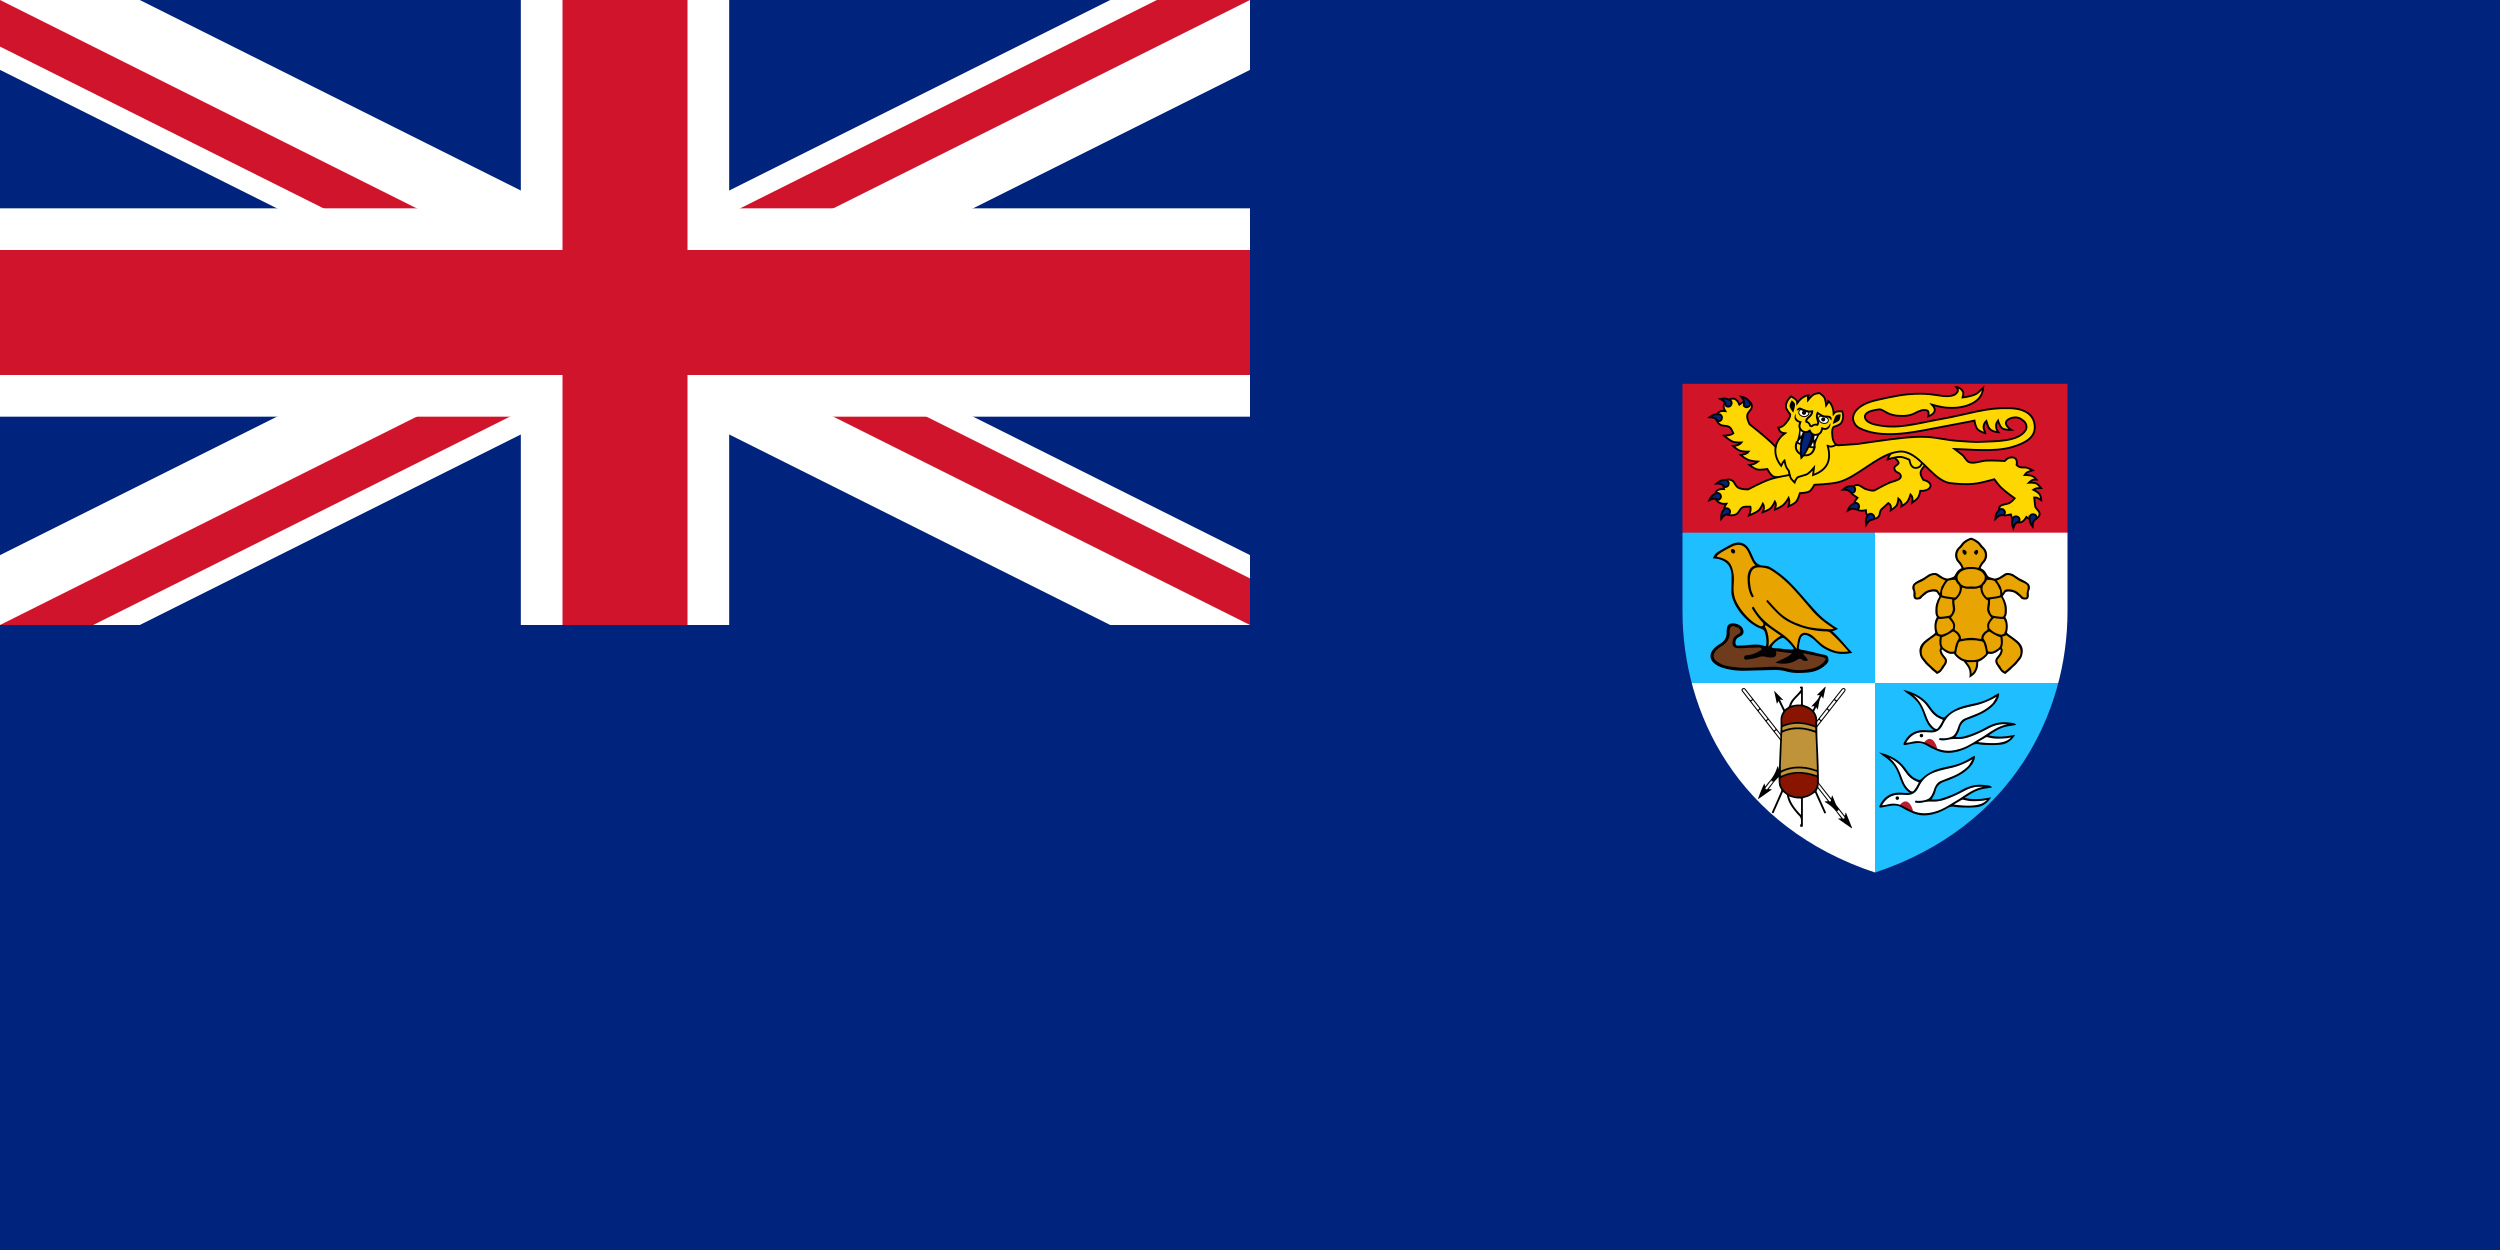
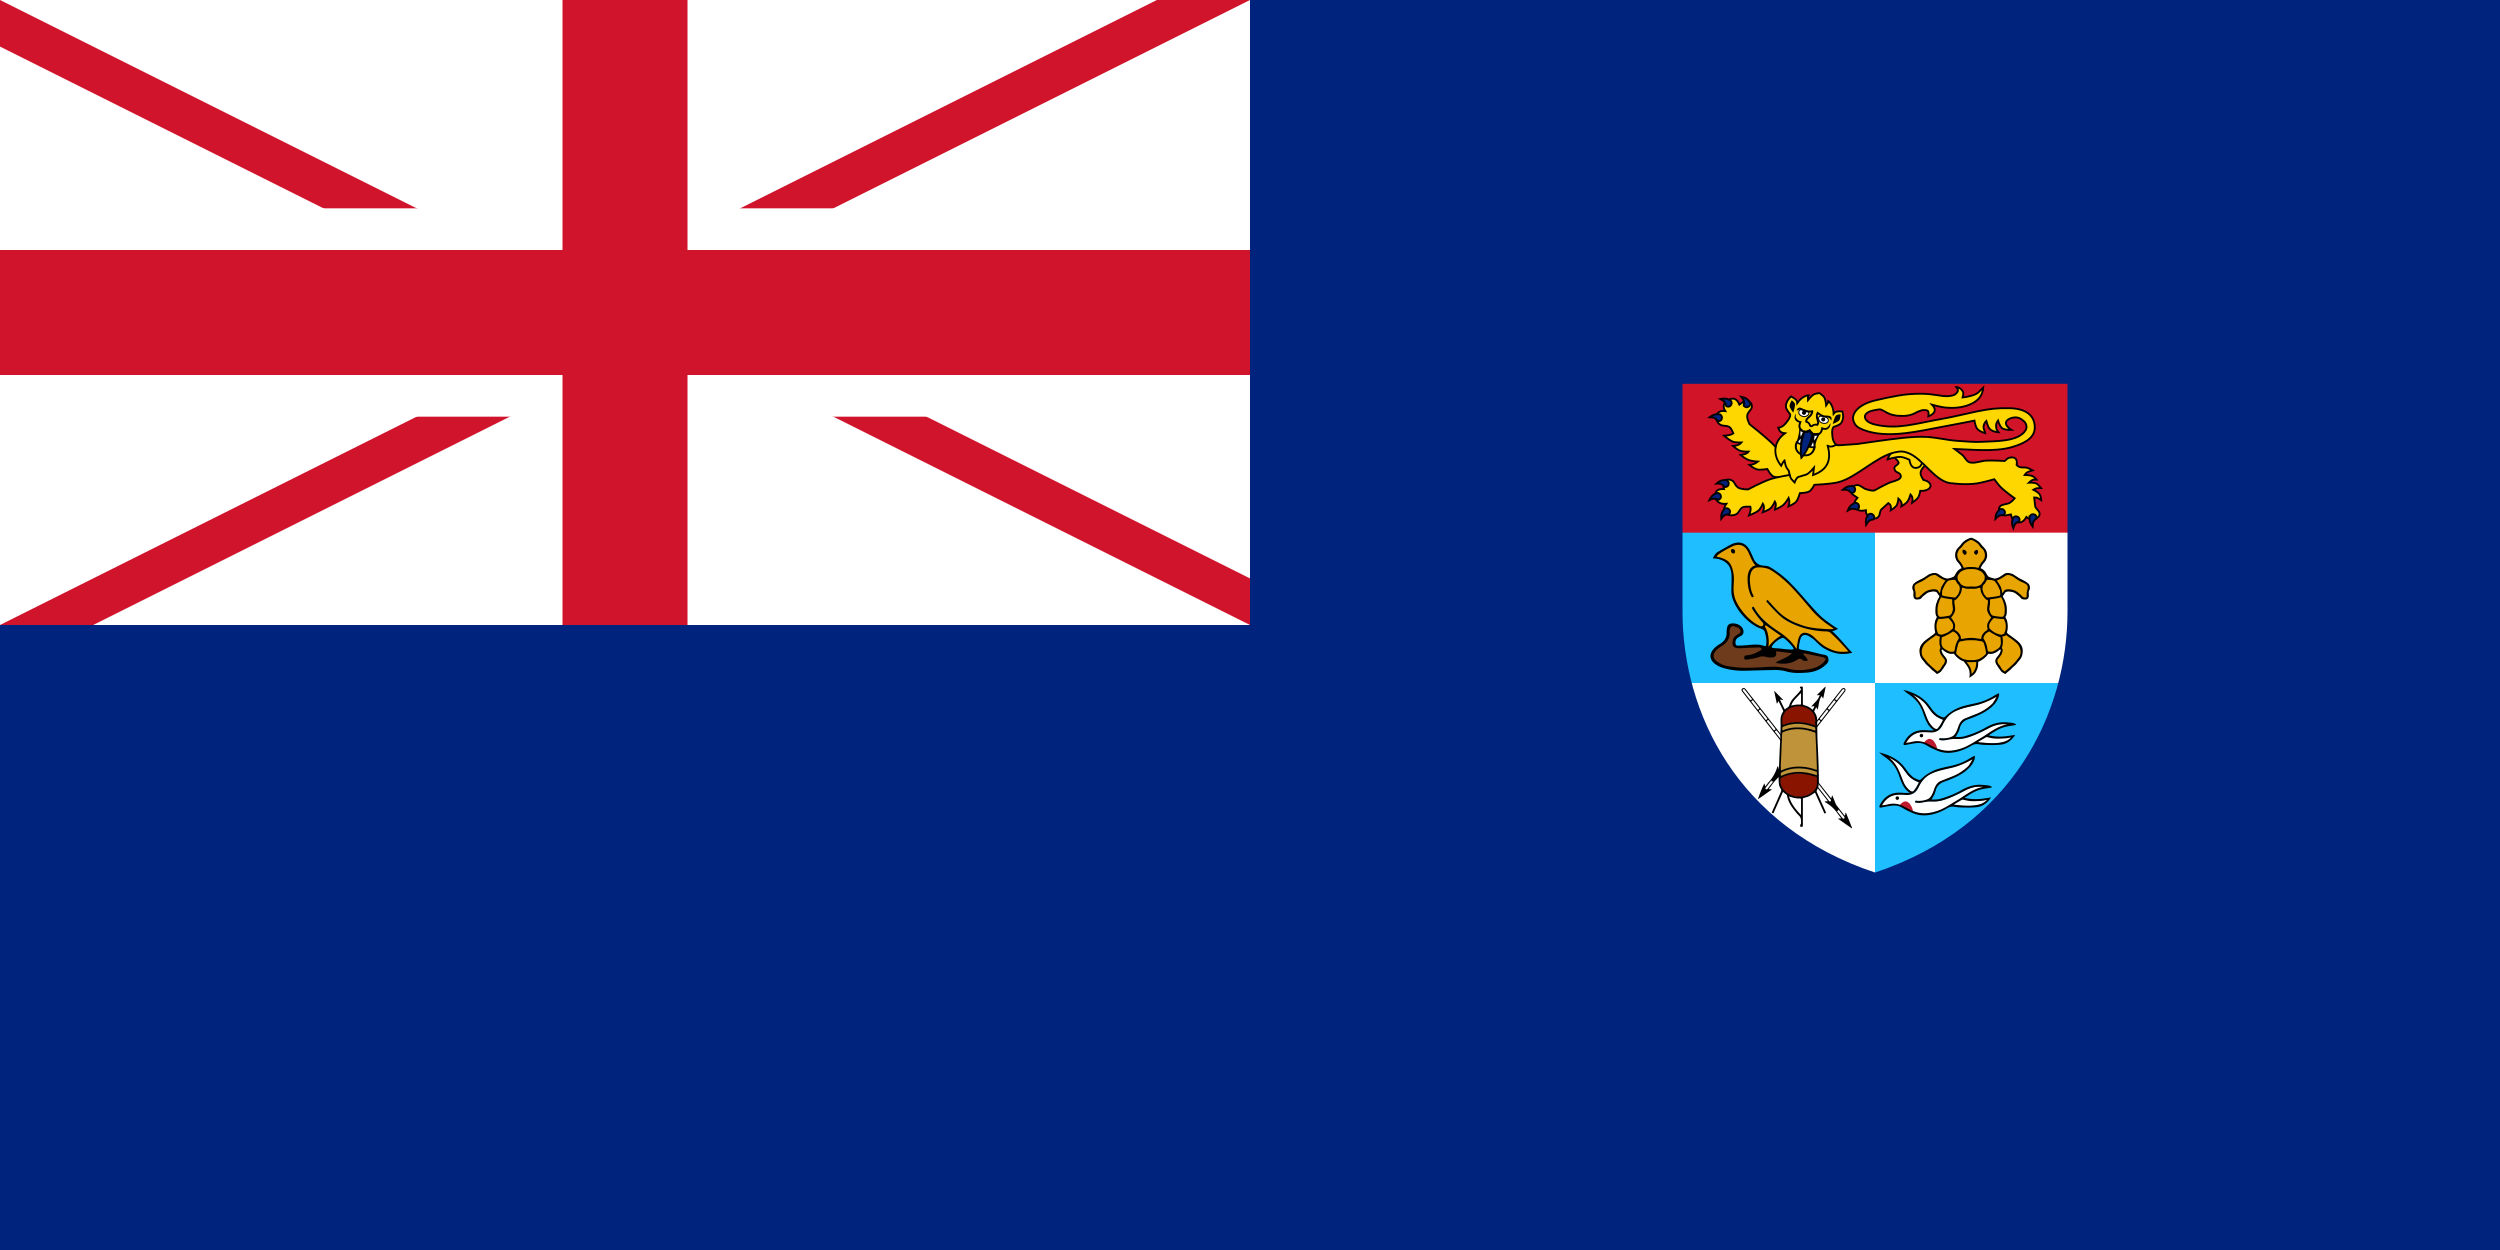
<svg xmlns="http://www.w3.org/2000/svg" height="600" width="1200">
  <clipPath id="a">
    <path d="M0 0v150h700v150H600zm0 300v50h300V0h300z" />
  </clipPath>
-   <path d="M0 0h1200v600H0z" fill="#00247d" />
+   <path d="M0 0h1200H0z" fill="#00247d" />
  <path d="m0 0 600 300m0-300L0 300" stroke="#fff" stroke-width="60" />
  <path clip-path="url(#a)" d="m0 0 600 300m0-300L0 300" stroke="#cf142b" stroke-width="40" />
  <path d="M0 150h700M300 0v350" stroke="#fff" stroke-width="100" />
  <path d="M0 150h700M300 0v350" stroke="#cf142b" stroke-width="60" />
  <path d="M0 300h600V0h600v600H0z" fill="#00247d" />
  <path d="M900 419.41c-66.795-22.194-92.96-77.451-92.96-125.863V183.65h185.92v109.897c0 48.412-26.165 103.67-92.96 125.863z" fill="#fff" />
  <path d="M988.545 327.85c-9.93 37.957-37.262 74.52-88.545 91.56v-91.56zM900 327.85h-88.545a135.763 135.763 0 0 1-4.415-34.303V252.53H900z" fill="#1ebeff" />
  <path d="M807.04 255.666V183.65h185.92v72.016z" fill="#d21428" />
  <path d="M900 419.41c-66.795-22.194-92.96-77.451-92.96-125.863V183.65h185.92v109.897c0 48.412-26.165 103.67-92.96 125.863z" fill="none" stroke="#00247d" stroke-width="1.12" />
  <g fill="#fff">
    <path d="M917.865 380.07c-.23 0-.473-.062-.74-.188-.996-.467-1.786-1.516-2.48-2.532-.583-.84-1.097-1.835-1.582-3.093-.152-.4-.302-.799-.45-1.198-.866-2.314-4.484-6.807-5.925-8.895a.389.389 0 0 1 .5-.564c1.344.705 5.237 3.721 6.053 4.784.321.415.538 1.054.853 1.48.354.477.708.956 1.072 1.424 1.62 2.062 3.557 3.399 5.64 4.065a.388.388 0 0 1 .237.532l-.099.214c-.518 1.124-1.326 2.324-1.91 3.238-.314.487-.706.734-1.166.734M945.268 386.856c-1.795 0-4.922.095-7.28-.266a.389.389 0 0 1-.16-.705l.453-.307c.607-.412 2.29-1.254 2.752-1.563.416-.276.954-.5 1.552-.311 1.403.451 5.053.313 7.005.313 1.02 0 2.066-.054 3.076-.107l.402-.02c.175-.003.3.01.423.025.065.008.13.016.2.021.15.011.28.108.333.25.054.14.021.3-.084.407-1.07 1.102-5.51 2.263-8.672 2.263" />
    <path d="M924.066 390.754c-2.71 0-5.533-1.032-8.117-2.518-.16-.092-.326-.176-.491-.26-.28-.143-.572-.29-.846-.477-2.387-1.595-5.876-1.55-9.11-.814l-.21.05c-.594.143-1.295.253-2.02.036a.386.386 0 0 1-.207-.595c1.818-2.583 4.854-4.63 7.561-4.873a18.902 18.902 0 0 1 1.776-.077c.948 0 1.885.058 2.594.107 2.795.192 4.642-.687 5.687-3.157 1.782-4.21 5.057-6.91 10.015-8.25 1.486-.404 3.005-.76 4.476-1.105.635-.149 1.273-.298 1.908-.45 2.838-.664 6.224-2.378 8.258-3.522.074-.04.14-.079.206-.12.31-.188.708-.434 1.31-.327a.383.383 0 0 1 .26.175c.058.093.562.554.047.311-.236.842-.794 1.378-1.286 1.85l-.13.126c-2.663 3.308-5.75 4.871-8.476 5.97l-.407.165c-1.658.674-3.315 1.255-4.973 1.923-1.707.685-2.85 2.3-3.397 4.18l-.04.139c-.023.085-.047.17-.08.252-1.123 4.539-3.198 5.584-7 5.006-.367 0-.753-.016-1.156-.048a2.078 2.078 0 0 1-.325-.06c-.07-.018-.136-.037-.204-.04-.19 0-.237.041-.342.46l-.04.158c-.015.052-.02.09-.01.104.02.035.125.098.326.13 1.528.255 2.7.076 3.747-.226a9.314 9.314 0 0 1 3.648-.332 9.76 9.76 0 0 0 1.018.052c1.828 0 3.56-.28 5.047-.761 2.956-.952 5.95-2.263 9.704-4.252 1.4-.743 3.371-1.98 7.784-2.293.287-.07.578-.072.858-.073.102-.001.204-.001.307-.005a.388.388 0 0 1 .196.731c-3.38 1.133-7.79 3.35-9.9 4.731-.84.55-1.677 1.097-2.52 1.631-2.595 1.643-5.494 3.359-8.489 4.7zM929.457 350.055c-.23 0-.473-.063-.74-.19-.996-.466-1.786-1.515-2.48-2.531-.583-.84-1.097-1.835-1.582-3.093-.152-.4-.302-.799-.45-1.198-.866-2.314-4.484-6.807-5.925-8.895a.389.389 0 0 1 .5-.564c1.344.705 5.237 3.721 6.053 4.784.321.415.538 1.054.853 1.48.354.477.708.956 1.072 1.424 1.62 2.062 3.557 3.399 5.64 4.065a.388.388 0 0 1 .237.532l-.099.214c-.518 1.124-1.326 2.324-1.91 3.238-.314.487-.706.734-1.166.734M956.86 356.84c-1.795 0-4.922.095-7.28-.266a.389.389 0 0 1-.16-.705l.453-.307c.607-.412 2.29-1.254 2.752-1.563.416-.276.954-.5 1.552-.311 1.403.451 5.053.313 7.005.313 1.02 0 2.066-.054 3.076-.107l.402-.02c.175-.003.3.01.423.025.065.008.13.016.2.021.15.011.28.108.333.25.054.14.021.3-.084.407-1.07 1.102-5.51 2.263-8.672 2.263" />
    <path d="M935.658 360.738c-2.71 0-5.533-1.032-8.117-2.518-.16-.092-.326-.176-.491-.26-.28-.143-.572-.29-.846-.477-2.387-1.595-5.876-1.55-9.11-.814l-.21.05c-.594.143-1.295.253-2.02.036a.386.386 0 0 1-.207-.595c1.818-2.583 4.854-4.63 7.561-4.873a18.902 18.902 0 0 1 1.776-.077c.948 0 1.885.058 2.594.107 2.795.192 4.642-.687 5.687-3.157 1.782-4.21 5.057-6.91 10.015-8.25 1.486-.404 3.005-.76 4.476-1.105.635-.149 1.273-.298 1.908-.45 2.838-.664 6.224-2.378 8.258-3.522.074-.04.14-.079.206-.12.31-.188.708-.434 1.31-.327a.383.383 0 0 1 .26.175c.058.093.562.554.047.311-.236.842-.794 1.378-1.286 1.85l-.13.126c-2.663 3.308-5.75 4.871-8.476 5.97l-.407.165c-1.658.674-3.315 1.255-4.973 1.923-1.707.685-2.85 2.3-3.397 4.18l-.04.139c-.023.085-.047.17-.08.252-1.123 4.539-3.198 5.584-7 5.006-.367 0-.753-.016-1.156-.048a2.078 2.078 0 0 1-.325-.06c-.07-.018-.136-.037-.204-.04-.19 0-.237.041-.342.46l-.04.158c-.015.052-.02.09-.01.104.02.035.125.098.326.13 1.528.255 2.7.076 3.747-.226a9.314 9.314 0 0 1 3.648-.332 9.76 9.76 0 0 0 1.018.052c1.828 0 3.56-.28 5.047-.761 2.956-.952 5.95-2.263 9.704-4.252 1.4-.743 3.371-1.98 7.784-2.293.287-.07.578-.072.858-.073.102-.001.204-.001.307-.005a.388.388 0 0 1 .196.731c-3.38 1.133-7.79 3.35-9.9 4.731-.84.55-1.677 1.097-2.52 1.631-2.595 1.643-5.494 3.359-8.489 4.7z" />
  </g>
  <g transform="matrix(.621 0 0 .621 968.108 77.517)">
    <path d="M-83.897 495.42c1.812 1.315 3.477 4.802 3.502 6.842-2.275-.013-8.5-3.09-10.063-4.967 1.656-1.754 3.81-3.864 6.561-1.874" fill="#be1a2d" />
    <path d="M-79.522 486.065c1.44-1.642 2.882-4.28 3.747-6.222-3.369-1.263-6.448-2.948-8.773-5.91-1.113-1.426-2.677-3.59-3.774-5.016-1.328-1.724-3.603-4.75-10.516-8.19 6.124 4.804 8.344 11.509 10.044 15.959.65 1.687 1.63 4.24 2.668 5.74.975 1.425 2.728 3.539 4.328 4.289.95.45 1.662.3 2.276-.65zm53.494-2.646c-6.485-.536-10.224.815-14.795 3.168-5.105 2.628-9.785 4.99-15.258 6.757-3.277 1.058-6.036 1.495-9.515 1.363-2.162-.082-3.833.072-6.067.515-2.233.444-4.14.721-6.24.371-.625-.1-.906-.324-.789-.76.3-1.12.526-.769 1.705-.635 3.319.167 6.458-.481 8.58-1.6 1.73-.911 3.215-3.687 4.312-7.027 1.072-3.26 2.665-5.65 5.176-6.681 2.88-1.183 6.3-2.502 9.192-3.671a37.703 37.703 0 0 0 11.955-7.715c.842-.808 2.386-3.554 3.409-5.435-5.133 2.96-10.496 5.253-15.449 6.437-3.426.82-8.232 1.78-11.583 2.87-7.346 2.39-11.02 5.128-14.471 12.133-2.171 4.406-5.358 6.442-10.008 6.117-2.313-.163-4.65-.263-6.938-.05-4.462.4-8.238 2.682-11.405 7.979 1.549.083 4.083-.559 5.071-.784 6.396-1.376 10.568.985 15.392 3.682 7.917 4.426 15.889 4.164 24.123.804 4.782-1.95 9.112-4.996 13.532-7.578 5.435-3.174 11.988-8.898 20.07-10.26zm2.923 9.975c-2.187.53-2.818.758-6.499.929-4.612.237-6.7.298-11.73-.993-.787-.25-1.639.249-2.225.636-.914.613-3.848 2.202-5.209 3.127 9.794 1.112 20.695 2.032 25.663-3.699zm3.97-9.634c-7.2 1.686-10.057.26-21.24 8.15 7.426 1.687 13.222.884 20.403-.437-3.537 5.775-8.128 7.378-11.325 7.62-2.3.238-4.597.323-6.911.298-2.825-.025-6.9-.035-9.665-.557-3.805-.718-5.393.836-8.043 2.236-3.025 1.588-6.186 2.839-9.547 3.601-5.59 1.238-10.407 1.027-15.62-1.323-2.1-.95-4.121-1.802-6.109-2.99-3.286-1.975-5.5-3.007-9.828-2.39-3.138.448-5.362.918-7.626 1.338-1.684.313-2.115-.267-1.13-2.16 3.519-6.777 9.117-9.807 16.765-9.232 1.2.088 4.722.343 6.24-.005-4.913-2.829-6.774-8.833-8.437-13.514-2.205-6.209-5.766-10.744-11.231-14.39-1.898-1.267-2.317-1.779-4.068-3.279 6.472 1.575 14.202 4.48 19.672 11.528 1.479 1.904 2.512 3.74 4.239 5.45.923.915 2.463 2.402 3.657 2.956 4.014 1.864 3.673 1.964 6.126-.363 2.944-2.79 7.313-5.296 11.476-6.62 3.255-1.036 7.596-1.902 10.921-2.65 4.737-1.065 8.792-2.596 12.991-5.062 1.801-1.059 2.777-1.839 4.965-2.614.263 2.28-1.05 5.306-2.9 7.64-3.02 3.815-7.564 6.823-12.375 9.014-2.738 1.247-5.502 2.383-8.35 3.363-3.552 1.22-5.895 3.445-6.756 7.143-.51 2.19-1.86 4.598-3.223 6.598 2.1.132 4.996.06 6.576-.4 5.752-1.68 11.314-3.746 16.099-6.513 8.152-4.714 13.657-4.761 18.723-4.19 2.649.299 4.204.26 5.53 1.754z" />
    <circle cx="-92.441" cy="492.072" r="1.353" />
    <path d="M-65.232 447.09c1.811 1.314 3.477 4.801 3.502 6.841-2.276-.012-8.5-3.09-10.063-4.966 1.655-1.755 3.81-3.865 6.56-1.875" fill="#be1a2d" />
    <path d="M-60.857 437.734c1.44-1.642 2.881-4.28 3.747-6.222-3.37-1.262-6.449-2.948-8.774-5.91-1.112-1.425-2.676-3.59-3.774-5.016-1.327-1.724-3.603-4.75-10.516-8.19 6.125 4.804 8.345 11.51 10.045 15.96.65 1.687 1.63 4.24 2.667 5.74.975 1.425 2.728 3.538 4.328 4.288.95.45 1.663.3 2.277-.65zm53.494-2.646c-6.485-.536-10.225.815-14.795 3.169-5.105 2.628-9.785 4.99-15.258 6.756-3.277 1.058-6.036 1.496-9.515 1.363-2.163-.082-3.833.072-6.067.516-2.234.443-4.14.72-6.24.37-.626-.1-.906-.324-.79-.76.3-1.119.526-.768 1.706-.634 3.318.167 6.457-.482 8.58-1.6 1.73-.912 3.214-3.688 4.312-7.028 1.071-3.26 2.664-5.65 5.176-6.681 2.879-1.182 6.3-2.502 9.192-3.671a37.703 37.703 0 0 0 11.955-7.715c.842-.807 2.386-3.554 3.409-5.435-5.134 2.961-10.496 5.253-15.45 6.438-3.426.82-8.232 1.78-11.582 2.87-7.347 2.39-11.02 5.128-14.471 12.132-2.172 4.406-5.359 6.442-10.009 6.117-2.312-.162-4.65-.262-6.937-.05-4.463.4-8.238 2.682-11.406 7.98 1.55.082 4.084-.56 5.072-.785 6.395-1.375 10.568.986 15.392 3.683 7.916 4.426 15.888 4.163 24.123.804 4.781-1.951 9.112-4.997 13.532-7.578 5.435-3.175 11.988-8.899 20.07-10.26zm2.922 9.976c-2.186.53-2.817.757-6.498.928-4.613.238-6.7.299-11.73-.993-.788-.25-1.64.249-2.225.636-.914.613-3.848 2.203-5.21 3.128 9.795 1.112 20.696 2.031 25.663-3.7zm3.97-9.634c-7.199 1.685-10.056.259-21.24 8.15 7.426 1.687 13.223.884 20.404-.437-3.537 5.775-8.129 7.377-11.326 7.62-2.3.238-4.597.322-6.91.297-2.826-.025-6.901-.035-9.666-.557-3.805-.718-5.392.836-8.042 2.236-3.025 1.588-6.187 2.84-9.548 3.602-5.589 1.237-10.406 1.027-15.619-1.323-2.1-.95-4.122-1.803-6.11-2.99-3.285-1.976-5.499-3.007-9.828-2.39-3.138.447-5.362.917-7.625 1.338-1.684.312-2.115-.267-1.131-2.161 3.52-6.776 9.117-9.807 16.766-9.232 1.2.088 4.722.344 6.24-.005-4.913-2.828-6.774-8.833-8.437-13.513-2.206-6.21-5.767-10.745-11.232-14.391-1.897-1.266-2.316-1.778-4.068-3.278 6.472 1.574 14.202 4.48 19.673 11.527 1.478 1.904 2.512 3.74 4.239 5.45.923.915 2.463 2.402 3.657 2.956 4.014 1.864 3.672 1.964 6.126-.362 2.943-2.791 7.312-5.297 11.476-6.621 3.254-1.035 7.595-1.902 10.921-2.65 4.737-1.064 8.792-2.595 12.99-5.062 1.802-1.058 2.778-1.838 4.965-2.613.264 2.28-1.05 5.306-2.899 7.64-3.02 3.815-7.565 6.823-12.376 9.013-2.737 1.247-5.501 2.384-8.35 3.363-3.551 1.22-5.894 3.446-6.755 7.144-.51 2.189-1.861 4.597-3.224 6.597 2.1.132 4.996.061 6.576-.4 5.753-1.68 11.314-3.745 16.1-6.512 8.152-4.714 13.656-4.762 18.723-4.19 2.648.298 4.204.26 5.53 1.754z" />
    <circle cx="-73.777" cy="443.742" r="1.353" />
  </g>
  <path d="M836.218 330.542c-.297.264-.382.692-.147 1.148.151.295.393.56.604.827 6.638 8.483 33.268 42.57 39.937 51.043.28.365.563.723.76 1.06-.578.005-1.032.01-1.508.01.085.429.445.552.712.706a17.156 17.156 0 0 1 4.747 4.161c.3.38.586.768.861 1.175.48.704 1.043 1.352 1.567 2.019-.425.456-.99-.085-1.424.355 2.182 1.528 4.351 3.058 6.526 4.58.061-.045.115-.089.171-.131l-3.017-7.522c-.378.53-.192 1.065-.461 1.448a.489.489 0 0 1-.384-.218c-.07-.098-.13-.201-.204-.29-1.081-1.375-2.154-2.755-3.236-4.13a4.656 4.656 0 0 1-.71-1.242c-.478-1.21-.97-2.421-1.47-3.677-.49.316-.179.939-.628 1.305-.72-.919-1.396-1.723-2.099-2.623-5.058-6.474-29.154-37.31-38.654-49.445-.237-.303-.443-.628-.796-.762a1.018 1.018 0 0 0-.409-.064c-.305.01-.56.11-.738.267zm.473.312a.503.503 0 0 1 .37-.091l.003-.001c.19.033.352.188.496.375.313.413.637.81.952 1.215.719.917 1.435 1.835 2.153 2.756.117.158.294.302.223.538-.12.405-.682.552-.95.217-1.088-1.367-2.164-2.75-3.237-4.126-.219-.287-.413-.623-.01-.882zm4.375 5.374a.422.422 0 0 1 .36-.085c.084.084.183.177.266.283.844 1.073 1.672 2.164 2.534 3.22.296.36.223.566-.103.831-.376.307-.543.055-.741-.196-.863-1.104-1.72-2.205-2.587-3.311-.14-.173-.234-.357.006-.518.094-.06.17-.155.264-.225zm3.392 4.608c.15-.123.288-.217.428-.195.085.014.171.07.26.187 1.01 1.298 2.023 2.597 3.038 3.891.082.11.176.213.138.423-.147.125-.311.297-.508.426-.19.121-.323-.043-.422-.17-1.015-1.295-2.017-2.6-3.046-3.89-.234-.299-.13-.472.112-.672zm4.03 4.848a.497.497 0 0 1 .352-.082c.091.103.19.2.272.305.97 1.234 1.942 2.459 2.894 3.707.315.405.243.64-.182.88-.217.123-.376.092-.528-.102-1.023-1.31-2.05-2.625-3.076-3.945-.146-.179-.19-.363.002-.537.089-.076.17-.163.266-.226zm3.835 5.048c.153-.113.274-.143.38-.112.107.03.198.12.293.242 1.413 1.812 22.436 28.706 23.847 30.515 0 0 1.314 1.654 1.857 2.357.247.316.258.684-.056.905-.307.214-.574-.01-.778-.28-.326-.432-.686-.871-.968-1.218-1.602-2.043-23.128-29.602-24.71-31.588-.294-.373-.209-.572.135-.82zm30.074 37.731c.82 1.045 1.61 2.043 2.388 3.032.132.164.258.324.383.484.245.307.336.668.017.905-.264.199-.59.053-.808-.225-.888-1.124-1.773-2.25-2.704-3.43.71-.016.711-.016.724-.766z" />
  <path d="M885.534 330.475a1 1 0 0 0-.813-.185c-.295.054-.59.223-.806.498-2.565 3.264-5.118 6.531-7.678 9.798-9.595 12.37-12.325 15.652-21.01 26.837-.44.567-.883 1.137-1.335 1.71-.41-.438-.168-.965-.475-1.36-.324.244-.403.63-.513.963a17.53 17.53 0 0 1-3.006 5.568c-.017.032-.039.057-.058.085a19.29 19.29 0 0 1-.606.713c-.654.728-1.228 1.531-1.915 2.4l-.377-1.432c-.469.542-2.506 5.411-3.139 7.551 2.356-1.538 4.462-3.112 6.657-4.626-.408-.46-.958.06-1.332-.273-.04-.2.107-.312.201-.438.229-.303.48-.588.698-.897a39.56 39.56 0 0 1 1.015-1.388c1.524-1.952 3.272-3.68 5.48-4.929.176-.1.364-.202.41-.447-.427-.148-.863-.005-1.293-.062.092-.355.224-.654.518-1.04.055-.076.12-.153.187-.239 11.48-14.557 15.778-20.124 27.213-34.738.66-.839 1.321-1.672 1.966-2.516.458-.601.45-1.207.01-1.553zm-.28.44c.177.173.12.372.033.562-.042.09-.102.177-.164.26-1.05 1.343-2.107 2.69-3.157 4.034-.106.134-.195.283-.397.332-.243-.002-.416-.177-.579-.345-.198-.199-.044-.376.076-.54.503-.644 1.012-1.289 1.515-1.933.527-.673 1.055-1.35 1.588-2.018.122-.156.256-.322.424-.423a.608.608 0 0 1 .165-.072.513.513 0 0 1 .495.142zm-4.342 5.49c.34.277.236.41-.18.946-.758.971-1.519 1.94-2.277 2.907-.187.239-.336.545-.721.237-.316-.242-.455-.446-.152-.821.962-1.193 1.895-2.414 2.837-3.615.217.144.38.253.493.346zm-3.533 4.5c.33.288.238.412-.142.902-.903 1.168-1.821 2.32-2.713 3.493-.24.31-.42.362-.749.105-.313-.251-.331-.448-.091-.758 1.069-1.34 2.117-2.692 3.22-4.102.209.152.366.265.476.36zm-3.836 4.938c.085.083.158.181.217.297-.034.085-.063.19-.122.267-1.03 1.32-2.066 2.634-3.086 3.957-.234.3-.438.22-.687.03-.249-.19-.377-.375-.142-.67 1.036-1.314 2.066-2.635 3.097-3.951a.478.478 0 0 1 .195-.16.276.276 0 0 1 .24.023c.105.056.202.124.288.207zm-3.929 5.035c.317.264.229.385-.143.866-6.87 8.765-6.846 8.806-13.676 17.444-.09.115-.175.233-.262.353a36.96 36.96 0 0 1-.362.466c-.124.166-.256.32-.397.468-.187.209-.444.238-.648.098-.202-.146-.22-.413-.161-.657a.734.734 0 0 1 .155-.262c.493-.632.988-1.27 1.5-1.921 7.045-8.949 7.207-9.183 13.251-16.913.078-.105.194-.183.29-.274.2.14.348.243.454.332zm-18.426 24.067c-.032.093-.042.195-.095.262-.135.172-.264.343-.398.519-.683.881-1.37 1.753-2.058 2.631-.058.081-.126.161-.195.236-.251.282-.585.45-.884.186-.249-.225-.149-.562.07-.836.861-1.09 1.717-2.187 2.566-3.275.024-.028.043-.055.066-.084.33.168.021.413.179.575.299.131.454-.233.75-.214z" />
  <g fill="#bf9339">
    <path d="M863.365 382.566c-2.645 0-4.968-.974-6.903-2.895-1.557-1.544-2.209-3.37-1.991-5.58.066-.654.449-.892.906-1.117 2.334-1.153 5.03-1.777 7.796-1.806 2.834.04 5.46.497 8.265 1.438.707.24.98.635.915 1.326-.05.558-.029 1.144-.008 1.711.066 1.72-.617 3.237-2.03 4.513-1.466 1.324-3.34 2.091-5.729 2.345-.413.043-.824.065-1.22.065" fill="#891500" />
    <path d="M854.887 372.663a.215.215 0 0 1-.207-.163c-.34-1.416-.253-1.64.856-2.175 3.012-1.457 6.333-1.973 10.233-1.583 1.786.176 3.586.582 5.349 1.207.169.06.31.107.43.146.769.248.794.354.786 1.24l-.002.395c0 .09-.018.17-.041.274-.01.047-.023.1-.035.164a.211.211 0 0 1-.278.16c-3.088-1.068-5.901-1.587-8.601-1.587-2.965 0-5.711.622-8.399 1.901a.216.216 0 0 1-.091.021" />
    <path d="M854.926 370.015c-.04 0-.08-.002-.12-.006a.213.213 0 0 1-.192-.204c-.064-1.655.008-3.325.077-4.939l.19-4.492c.113-2.648.225-5.295.334-7.942.033-.899.087-.973.964-1.325a17.862 17.862 0 0 1 6.744-1.31c1.851 0 3.811.276 5.828.824.533.146 1.067.317 1.585.483l.192.06c1.021.341 1.085.423 1.13 1.455.086 1.814.168 3.634.24 5.448.14 3.463.277 6.921.409 10.384.009.226.007.448.005.667l-.001.253a.214.214 0 0 1-.095.178.773.773 0 0 1-.43.136c-.193 0-.355-.075-.497-.141a1.61 1.61 0 0 0-.152-.066c-3.291-1.088-6.562-1.492-9.74-1.202-1.888.171-3.735.64-5.489 1.393a2.943 2.943 0 0 0-.214.106c-.213.112-.454.24-.768.24" />
    <path d="M871.2 350.903a.22.22 0 0 1-.07-.011c-5.913-2.05-10.748-2.061-15.371-.078a.213.213 0 0 1-.266-.084 1.22 1.22 0 0 1-.195-.79l.002-.068c.01-.938.061-1.015.926-1.365a17.508 17.508 0 0 1 6.597-1.283c1.952 0 4.026.318 6.162.945.218.066.434.14.649.214.328.114.667.23 1.003.307.695.165.998.604.928 1.343a1.665 1.665 0 0 0-.006.13c-.004.167-.008.395-.185.649a.213.213 0 0 1-.175.091" />
    <path d="M871.293 348.442a.216.216 0 0 1-.071-.013c-5.959-2.132-10.764-2.192-15.362-.239a.212.212 0 0 1-.287-.136c-1.01-3.468.56-6.99 3.735-8.372 2.787-1.214 5.614-1.17 8.246.127 2.704 1.336 4.035 3.436 3.956 6.24-.014.46-.01.92-.007 1.426.002.24.003.49.003.754a.214.214 0 0 1-.213.213" fill="#891500" />
  </g>
  <path d="M864.623 329.536a.759.759 0 0 0-.475.127c-.265.204-.274.563.075.763.4.226.29.498.103.767-.32.447-.643.89-1.009 1.294-.736.813-1.5 1.61-2.258 2.397-.967 1.005-1.722 2.143-2.135 3.48-.2.626-.52 1.074-1.111 1.38-.362.184-.665.483-1.108.806-.839-1.537-1.532-3.11-2.342-4.784.695.12 1.253.213 1.657.28-1.426-1.451-2.927-2.966-4.46-4.525.43 2.049.865 4.097 1.317 6.218.523-.264.367-.862.801-1.138.29.32.416.732.6 1.111.515 1.044 1.018 2.096 1.525 3.148.132.276.242.538.025.853a6.578 6.578 0 0 0-1.171 3.743c0 1.409-.007.17.026 2.44.022 1.476-.079 2.948-.11 4.426-.043 1.988-.067 3.066-.19 5.118-.188 3.18-.268 6.374-.415 9.563-.126 2.719-.366 6.124-.146 8.816.125 1.53.386 1.795.913 2.795.217.413.429.702.139 1.362l-3.236 7.336c-.4.911-.526 1.152-.914 2.068-.136.32-.467.668.13.91.558.227.557-.262.672-.522 1.248-2.778 2.189-4.91 3.424-7.7.277-.622.55-1.243.874-1.963.63.503 1.18.94 1.724 1.382.18.137.218.346.252.546.443 2.551 1.77 4.659 3.304 6.653.75.98 1.53 1.96 2.416 2.807 1.158 1.116.998 2.474.96 3.837-.01.345-.495.448-.423.874.06.34-.013.686.507.707.626.026.768-.051.806-.605.013-.238.004-.481.004-.72v-11.525c0-.945.006-.945.884-1.167 1.959-.494 2.483-.754 4.86-2.428.226.157.287.43.39.665 1.367 3.07 2.522 5.572 3.894 8.639.127.29.107.848.707.605.673-.268.223-.694.082-1.009-1.397-3.203-2.606-5.833-4.054-9.015-.293-.651-.064-.988.273-1.644.172-.336.404-.897.502-1.768.189-1.67.168-3.347.115-5.024-.057-1.835-.047-2.971-.102-4.66-.112-3.39-.26-6.785-.435-10.176-.155-3.314-.173-5.789-.222-9.32l-.032-2.375c-.018-1.273-.51-2.484-1.272-3.566-.153-.222-.143-.443-.028-.677.272-.545.54-1.085.818-1.634.37.276.315.74.707 1.06.673-2.138.48-4.51 1.932-6.396.397.234.26.826.75 1.107.405-1.887.792-3.714 1.176-5.537-.064-.043-.123-.087-.187-.13-1.333 1.321-2.653 2.659-3.99 3.983.246.252.446.093.629.08.204-.01.4-.045.685-.084-.575 2.41-2.58 3.688-4.067 5.566.567-.09.97-.157 1.495-.238-.11.66-.465 1.15-.703 1.665-.328.073-.463-.165-.634-.31-.928-.792-2.001-1.307-3.164-1.656-1.005-.299-1.01-.299-1.01-1.385v-6.384c0-.2.01-.41-.003-.615-.017-.226.066-.536-.228-.613a2.316 2.316 0 0 0-.519-.084zm-.37 3.24c.361.2.239.47.239.687.013 1.397 0 2.793.008 4.19.005.374-.103.579-.52.553-1.372-.098-2.712.102-4.199.515.814-2.666 2.997-4.033 4.471-5.945zm-.807 6.236c1.35.015 2.697.34 4.016.989 2.457 1.214 3.915 3.164 3.834 6.043-.02.678-.002 1.362-.002 2.184-5.213-1.865-10.364-2.423-15.518-.233-.984-3.378.528-6.771 3.616-8.117 1.346-.586 2.703-.88 4.054-.866zm-.845 8.425c2.099-.026 4.208.315 6.325.937.558.166 1.098.395 1.665.523.626.149.818.532.763 1.115-.021.2.03.413-.154.677-5.136-1.78-10.322-2.303-15.526-.072-.205-.332-.164-.54-.16-.74.008-.865.01-.855.82-1.183a17.135 17.135 0 0 1 6.267-1.257zm.626 2.573c1.814.03 3.637.32 5.47.817.592.162 1.177.354 1.765.541.933.31.942.314.984 1.26.085 1.814.168 3.634.24 5.448.14 3.463.276 6.92.408 10.383.013.31.004.614.004.913-.353.234-.625-.001-.89-.095-3.194-1.056-6.464-1.52-9.829-1.214-1.925.175-3.78.647-5.555 1.41-.307.131-.584.366-.997.323-.073-1.853.026-3.69.102-5.535.167-3.94.337-7.88.499-11.82.03-.822.025-.815.85-1.147a17.561 17.561 0 0 1 6.949-1.284zm-.086 18.822c.861-.008 1.73.034 2.606.121 1.814.18 3.582.589 5.3 1.198 1.208.43 1.068.148 1.072 1.579 0 .098-.034.202-.072.398-5.814-2.01-11.526-2.362-17.16.322-.32-1.33-.272-1.444.742-1.934 2.411-1.166 4.927-1.658 7.512-1.684zm.034 2.55c3.041.042 5.644.57 8.195 1.427.58.196.83.477.771 1.103-.05.575-.03 1.162-.008 1.745.067 1.776-.683 3.187-1.96 4.342-1.585 1.43-3.522 2.069-5.61 2.29-3.074.324-5.737-.57-7.952-2.768-1.512-1.5-2.136-3.29-1.928-5.41.056-.55.37-.741.788-.946 2.534-1.252 5.238-1.758 7.704-1.784zm-4.4 10.92c.813.238 1.478.46 2.155.635.933.239 1.88.369 2.842.322.499-.017.745.082.736.665-.025 2.317-.012 4.643-.012 6.968-.077.038-.153.073-.234.11-2.278-2.546-4.546-5.102-5.487-8.7z" />
  <g fill="#a3675e">
    <path d="M849.002 310.68a.467.467 0 0 1-.465-.404c-.065-.446-.126-.883-.183-1.31-.294-2.173-.827-6.543-1.597-8.295a.472.472 0 0 1 .157-.572c.135-.097.272-.195.417-.292a.47.47 0 0 1 .535.007c1.345.96 4.282 3.14 5.74 4.187l1.189.854c.127.091.2.241.197.397a.466.466 0 0 1-.222.385l-.261.164c-1.499.932-4.103 3.018-5.106 4.656a.474.474 0 0 1-.401.224" fill="#e8a400" />
    <path d="M884.72 313.25c-1.967 0-5.697-.982-7.395-1.999-2.347-1.408-4.545-2.668-6.51-4.85-1.06-1.178-2.014-1.853-3.096-2.192l-.864-.197a3.973 3.973 0 0 0-.49-.032c-1.215 0-1.886.393-2.53 1.744-.351.748-.542 2.709-.662 3.593l-.026.252c-.05.55.01 1.398-.689 2.048a.471.471 0 0 1-.737-.127c-1.427-2.728-4.4-5.72-6.925-7.432-.36-.244-.723-.489-1.08-.737-5.152-3.592-9.039-6.794-11.753-11.548-.212-.364-.238-.416-.29-.416-.107 0-.26.054-.452.158-.144.078-.24.162-.257.224-.035.131.188.345.3.53.985 1.725 2.204 3.34 3.593 4.845.619.665 1.948 1.888 1.66 3.136a.478.478 0 0 1-.2.288c-.5.33-1.362.218-1.628.069-6.875-3.83-10.067-8.097-12.245-13.778-.736-1.88-.61-3.894-.568-5.583l.039-1.25c.052-1.597-.012-2.924-.08-4.545-.622-3.537-2.222-6.471-6.085-7.656a23.371 23.371 0 0 0-.969-.257l-.52-.133a.472.472 0 0 1-.341-.548c.01-.048.015-.1.02-.149.021-.197.054-.493.337-.633 2.163-1.194 5.113-2.891 7.276-4.124.75-.43 1.69-.666 2.642-.666 2.202 0 4.285 1.703 5.181 3.7.179.395.35.796.523 1.198.678 1.583 1.544 3.405 2.706 4.891a.472.472 0 0 1-.13.695c-2.184 1.294-3.306 2.96-3.264 5.954.044 2.502.318 4.395.89 6.134.177.522.03 1.131.372 1.7l.131.23c.11.194.336.599.468.599.261-.106.072-.22.146-.467.08-.266-.048-.556-.17-.753-1.132-1.847-.931-3.95-1.134-5.95l-.041-.406a9.976 9.976 0 0 1 .07-2.605c.387-2.635 1.807-4.1 4.538-4.256 1.736-.113 3.775.32 5.557 1.39 3.533 2.119 7.06 4.821 10.513 8.532 3.925 4.207 6.886 7.82 9.598 11.014 1.929 2.264 4.14 4.664 7.142 6.423.29.158 2.322 1.277 2.57 1.478.11.092.223.182.339.269.18.134.24.375.145.576-.234.502-.603 1.151-1.131 1.151-.147 0-.298-.02-.443-.042-.086-.013-.17-.027-.248-.029-4.81-.038-11.506-1.632-15.944-3.237-3.432-1.234-6.626-3.223-9.461-6.247-1.057-1.123-2.131-2.255-3.171-3.404l-.859-.945c-.175-.198-.421-.455-.59-.455-.103 0-.053-.222-.217-.058-.296.287-.31.336.171.881.394.431.79.871 1.19 1.311a65.423 65.423 0 0 0 5.507 5.398c3.101 2.692 6.986 4.475 12.259 5.644.123.03.173.043.221.048.163.04.242.056.323.072a78.12 78.12 0 0 0 1.633.32c1.866.349 3.827.663 6.385.707l.205.004c.623.013 1.468-.019 2.14.487 3.012 2.284 6.98 5.612 9.077 9.078a.473.473 0 0 1-.317.706c-.805.152-1.598.228-2.355.228" fill="#e8a400" />
    <path d="M863.76 322.19c-1.775 0-3.279-.202-4.6-.618a24.048 24.048 0 0 0-4.495-.913c-.22-.028-.438-.046-.648-.065a.495.495 0 0 1-.075-.013c-.997-.08-2.01-.187-3.133-.187-1.595 0-3.144.075-5.003.169-3.602.182-7.93.457-11.994.306a26.396 26.396 0 0 1-6.365-1.066c-1.032-.309-1.839-1.108-2.676-1.597-1.531-.886-2.4-2.039-2.515-3.333-.113-1.287.536-2.563 1.875-3.69a21.034 21.034 0 0 1 2.074-1.497c2.652-1.694 3.777-3.7 3.54-6.314a4.329 4.329 0 0 1 .104-1.289c.353-1.6 1.579-2.278 3.17-1.702.75.283 1.525.559 1.868.934.487.545.92 1.132.821 1.759-.097.622-.738 1.475-1.338 1.828-1.352.767-1.966 1.588-2.237 2.836-.186.89-.408 1.516-.066 1.995.332.466.934.756 1.792.863.954.12 2.08.08 3.317-.003 1.803-.13 3.74-.213 5.924-.255l.095-.001c.83-.022 1.784-.054 2.61.65a.467.467 0 0 1 .16.29c.137.913-.571 1.283-.951 1.48-.068.035-.134.07-.196.106-2.19 1.314-4.28 2.013-6.387 2.138-.215.01-.492.054-.62.2-.096.108-.135.306-.115.587.022.307.1.378.414.378.132 0 .267-.018.4-.038l.881-.138c1.246-.193 2.534-.392 3.737-.744 2.206-.622 4.256-.669 6.293-.145.997.249.506.026 1.676-.112.16-.018.645-.074.743-.145-.015-.079-.227-.652-.328-.928a.47.47 0 0 1 .064-.445c.094-.127.732-1.367.894-1.349.877.057 3.282.446 4.129.555 1.144.146 2.328.296 3.513.307.2.001-.111 1.29-.046 1.48a.474.474 0 0 1-.154.521c-1.16.914-2.521 1.4-3.839 1.871-.846.303-1.712.612-2.544 1.037.235.038.471.07.706.098.257.032.44.055.625.062.444.04.864.058 1.275.058 2.26 0 4.269-.571 6.144-1.748.569-.353 1.085-.645 1.674-.645.505 0 .983.222 1.46.676.257.248.582.353 1.092.352.2 0 .405-.015.615-.031-.233-.56-.648-.999-1.114-1.488-.336-.358-.686-.727-.992-1.173a.471.471 0 0 1 .225-.71c.56-.204 1.18-.13 1.651-.029l3.637.743c1.358.276 2.717.552 4.07.83l.283.053c.671.119 1.684.298 1.823 1.505.13 1.308-1.017 2.026-1.396 2.261-2.767 1.735-5.705 3.126-8.73 3.357a36.318 36.318 0 0 1-2.817.126" fill="#6e3c1c" />
  </g>
  <path d="M848.82 310.473c1.415-1.762 3.026-3.69 5.978-5.268-1.93-1.384-5.355-3.807-7.32-5.137-.143.094-.208.615-.34.71 1.787 2.609 2.122 7.03 1.681 9.695zm10.668 1.294c1.18.012 1.832-.025 1.195-.928-1.17-1.657-2.87-3.345-4.219-4.359-.311-.234-.64-.388-1.045-.254-1.695.563-3.936 2.364-4.878 3.97-.49.834.671.916 1.873.958 2.24.08 2.707.288 4.849.471.6.051 1.481.134 2.225.142zm16.7 4.988c.536-.838-.962-1.255-1.687-1.404-2.513-.52-5.045-1.027-7.568-1.545-.46-.095-.941-.236-1.534-.02.828 1.207 2.061 1.884 2.334 3.355-.97.056-1.944.268-2.645-.406-.937-.9-1.639-.548-2.56.029-2.373 1.485-4.904 2.001-7.691 1.761-.055-.004-.113.001-.17-.01-.047-.008-.102-.012-.158-.019l-.33-.038a17.724 17.724 0 0 1-1.959-.338c2.448-1.677 5.828-2.245 7.91-4.664-2.09-.02-5.663-.685-7.715-.817.527 1.432-.02 2.716-1.31 2.866-1.13.131-2.251.107-3.38-.18-2.025-.513-2.435-.208-4.466.374-1.518.435-3.106.642-4.678.895-.602.097-1.292.113-1.356-.772-.058-.8.273-1.24 1.177-1.29 2.23-.128 4.272-.935 6.175-2.073.413-.247 1.295-.514.922-1.112-.49-.788-1.572-.553-2.39-.537-1.968.04-3.944.117-5.903.255-1.138.08-2.268.142-3.407 0-2.024-.254-2.489-1.578-2.058-3.611.322-1.519 1.207-2.242 2.529-3.004 1.323-.764 1.568-1.634.547-2.77-.41-.456-1.592-.76-2.168-.971-1.326-.486-2.039.117-2.343 1.482a3.783 3.783 0 0 0-.094 1.14c.277 3.109-1.279 5.173-3.755 6.754-.696.444-1.389.927-2.024 1.46-2.49 2.086-2.606 4.66.226 6.301.84.487 1.954 1.182 2.897 1.46 2.022.598 4.02.754 6.296 1.046 1.278.165 4.865.323 10.973-.024 3.148-.178 6.174-.44 8.89-.154 1.814.191 3.606.519 5.236.927 2.566.642 5.205.665 7.633.378 2.68-.317 7.297-1.116 9.604-4.724zm.882-5.874c2.608 1.301 5.182 2.497 10.163 1.799-3.34-3.837-6.08-6.662-8.737-9.053-.569-.513-1.768-.544-2.437-.557-2.203-.043-4.415-.35-6.578-.765-5.24-1.003-11.143-3.363-14.548-6.274-2.43-2.077-4.372-4.318-6.511-6.67-.44-.483-.735-.743-.311-1.12.374-.333.328-.289.832.27a292.968 292.968 0 0 0 3.991 4.362c2.58 2.75 6.064 4.985 9.377 6.257 4.206 1.615 6.19 2.452 15.868 2.889.451.02 1.168.012 2.075-.33-.831-.424-1.268-.802-1.649-1.043-2.887-1.82-6.708-5.084-8.88-7.64-3.137-3.69-5.896-6.994-9.197-10.538-3.062-3.286-6.822-6.58-10.7-8.905-1.525-.915-4.226-1.317-6.043-1.21-2.466.147-3.39 1.934-3.75 4.364a9.98 9.98 0 0 0-.065 2.487c.223 2.1.418 4.281 1.446 6.24.473.902.533.878-.174 1.206-.388.179-.397-.16-.687-.641-.34-.565-.597-1.223-.81-1.865-.672-2.034-.88-4.126-.913-6.274-.041-2.666.86-5.841 3.876-6.495-1.53-1.174-2.804-5.016-3.842-6.932-1.898-3.504-5.093-3.308-7.369-2.145-2.219 1.134-5.53 2.734-7.268 4.432-.06.06-.262.343-.104.452.424.295.999.241 1.506.396 4.03 1.23 5.507 2.642 6.42 7.6.371 2.021.223 3.676.086 6.012-.106 1.825.023 3.612.484 5.416 1.01 3.955 6.366 11.385 12.123 13.864.267.115 1.022.337 1.405-.13.637-.779.15-1.304-.47-1.974-1.394-1.506-3.413-4.127-4.44-5.901-.31-.534-.556-.644-.11-.966.39-.281.496-.536.88.173 2.686 4.949 6.887 8.247 11.727 11.46 2.88 1.912 5.919 4.197 8.644 8.389.216-1.992.445-2.821.523-3.415a9.28 9.28 0 0 1 .752-2.6c.456-1.012 1.586-1.921 2.965-1.766 1.675.19 3.143 1.125 4.149 2.083 2.404 2.292 4.064 3.942 6.3 5.058zm2.373-7.936c3.568 3.164 6.913 7.642 9.693 10.397-3.791.827-7.773 1.162-13.294-1.966-2.169-1.229-3.268-2.62-5.157-4.345-.546-.5-1.757-1.254-2.135-1.498-2.007-1.3-3.776-.892-4.336 1.2-.399 1.489-.542 2.37-.572 2.59-.322 2.358-.78 2.269 2.56 2.83 2.77.466 5.847 1.42 8.595 1.978 1.43.29 2.54.353 2.802 1.915.264 1.575-.304 2.193-1.445 3.233-2.502 2.284-5.538 3.355-8.947 3.583-3.483.233-6.454.388-10.053-.636-1.85-.526-4.042-.659-5.953-.615-4.786.11-8.76.205-13.231.345-3.652.114-7.128-.28-10.67-1.28-1.39-.393-2.756-1.023-3.933-1.878-3.125-2.271-3.01-5.293-.208-7.932.878-.827 1.883-1.433 2.899-2.084 1.883-1.205 2.876-3.174 2.712-5.463-.006-.075.005-.15.009-.227.165-2.92.817-3.84 3.057-3.85 2.495-.01 4.962 1.544 5.044 3.889.04 1.15-.55 1.771-1.483 2.258-.817.427-1.65.818-2.08 1.696-.474.968-.433 2.788.65 2.8 1.74.017 3.691-.11 5.432-.277 2.204-.21 4.533-.415 6.756.215.991.28 1.525.586 1.619-.231.339-2.975-.263-4.868-.798-6.536-.227-.706-1.413-1.19-1.973-1.392-5.554-1.998-11.117-8.337-13.013-13.372-.653-1.733-.968-2.998-.938-4.835.036-2.204.128-4.408.104-6.603-.051-4.475-1.737-7.261-6.133-8.463-.86-.235-1.85-.267-2.838-.352.798-1.886 1.47-2.664 3.305-3.663 1.872-1.019 2.705-1.58 4.956-2.789 3.97-2.131 7.437-1.378 9.504 2.67.588 1.152 1.376 2.926 1.91 4.1.784 1.727 2.271 2.925 4.243 3.12 2.156.215 2.595.135 4.334 1.225 3.557 2.228 6.516 4.627 9.433 7.623 3.917 4.022 7.221 8.151 11.25 12.52 1.924 2.087 3.826 4.017 6.17 5.622 2.092 1.432 2.395 1.884 5.018 3.369-.86.428-1.849.977-2.865 1.109" />
  <path d="M831.709 263.522c.762.094 1.186.555 1.148 1.337-.028.509-.282.83-.837.83-.753-.152-1.186-.594-1.158-1.367.019-.47.292-.857.847-.8" />
  <path d="M933.008 311.982c.35.213.844.746.938.798.943.433 1.995.69 3.197.778l.265.015c.644.033.921.174 1.229.632l.112.164c.429.599.97 1.289 1.734 1.844a5.105 5.105 0 0 0 1.561.792c.509.158.815.425.944.818.427.604.73 1.056 1.155 1.622l.226.298c.128.166.254.334.387.499.76.977.802 2.37.845 3.502.016.35.018.704.016 1.06l.66-.356c.837-.442 1.587-1.183 1.981-1.883.3-.527.62-1.159.882-1.894.044-.289.067-.57.088-.854l.037-.532c.022-.349.042-.7.099-1.047.037-.257.095-.513.177-.767.123-.329.55-.391.89-.532.767-.342 1.459-.874 2.094-1.613a9.93 9.93 0 0 0 .746-.982c.262-.378.653-.573 1.172-.595.965.02 2.31-.113 3.023-.714.42-.13 1.39-.92 1.688-1.068.1-.054.343-.403.711-.403.281 0 .546.103.713.277.17.175.088.45.006.659-.071.18-.685 1.263-.756 1.34l-.867 1.357c-.155.177-.322.377-.473.573-.669.878-.736 1.787-.201 2.771.2.369.485.744.924 1.218l.153.462c.399.439.695.85.91 1.256.19.371.406.675.67.935.36.357.725.539 1.182.588.368.001.588-.038.842-.132.324-.122.639-.325 1.01-.657a7.66 7.66 0 0 0 .623-.613c.764-.88 1.298-1.539 2.136-2.348l.192-.187c1.028-.998 1.808-1.923 2.388-2.83.617-.963.848-1.932 1.012-2.928.318-1.908-.338-3.548-2.006-5.016-.678-.602-1.462-1.168-2.217-1.715l-.392-.285c-.688-.5-1.413-1.04-2.07-1.67a8.334 8.334 0 0 1-.645-.691c-.23-.28-.302-.58-.217-.9.281-.926.383-1.935.315-3.099-.047-.977-.252-1.732-.645-2.38a3.884 3.884 0 0 1-.203-.407l-.1-.212c-.178-.41-.086-.778.246-1.073a1.14 1.14 0 0 0 .407-.839c.033-.911.048-1.99-.057-3.072a17.376 17.376 0 0 0-.635-3.266c-.14-.507-.396-.992-.782-1.49-.1-.126-.201-.261-.302-.397l-.124-.17c-.28-.387-.224-.794.138-1.096.282-.246.517-.564.766-.9l.14-.19c.209-.294.54-.756 1.33-.756.227 0 .454.042.69.088.982.19 2.019.23 2.682.502.395.162.678.385.927.583l.126.099.607.478c.332.263.668.528 1.006.786.523.396.805.957 1.243 1.156.402.185.745.272 1.077.278h.001c.502 0 .847-.14 1.156-.455a1.68 1.68 0 0 0 .448-.905c.087-.497.057-1.01.019-1.402-.05-.448 0-.88.172-1.31.017-.053.048-.135.085-.207l.042-.102c.147-.353.288-.687.352-1.014l-.015-.853c-.09-.438-.439-.945-1.084-1.5-.54-.465-1.208-.905-2.041-1.345a35.246 35.246 0 0 1-3.187-1.934c-.791-.53-1.486-.903-2.19-1.171-.411-.155-.533-.007-.877-.058a4.21 4.21 0 0 0-2.329.292c-.54.226-.914.605-1.472.94-.376.23-.758.464-1.144.692a6.744 6.744 0 0 1-1.038.476c-.816.297-1.817.205-2.63-.111-.378-.145-.953-.484-1.275-.532-.489-.07-.851-.308-1.024-.668-.13-.265-.267-.539-.418-.808-.567-1.046-1.4-1.81-2.555-2.34-.821-.375-.683-.863-.51-1.197.147-.301.368-.614.668-.948l.929-1.019c.789-.878 1.257-1.853 1.381-2.895a5.457 5.457 0 0 0-.477-3.01c-.227-.493-.595-.96-1.196-1.52l-.363-.329c-.227-.206-.455-.41-.677-.62a5.121 5.121 0 0 1-.87-1.04c-.585-.939-1.465-1.578-2.686-1.953l-.893-.286a1.562 1.562 0 0 1-.121-.036c-.071.025-.134.041-.181.055l-.97.313c-1.1.362-1.92.961-2.439 1.783-.34.539-.796 1.058-1.397 1.588l-.543.486c-.84.748-1.36 1.592-1.584 2.579-.313 1.403-.044 2.513.588 3.662.21.385.494.774.901 1.224l.95 1.065c.234.265.308.69.447.998.206.458.035.821-.505 1.077-1.21.555-1.977 1.381-2.556 2.497l-.352.707c-.217.453-.771.756-1.114.804a4.267 4.267 0 0 0-.985.263c-.834.34-1.76.348-2.63.004-.53-.206-.994-.476-1.42-.735l-.44-.267c-.311-.188-.62-.54-.937-.725a5.502 5.502 0 0 0-.77-.392c-1.056-.459-1.963-.341-3.11.046-.555.184-1.12.46-1.789.863-.348.216-.7.439-1.036.674-.8.55-1.585 1.027-2.4 1.458-.739.395-1.46.609-1.988.985-.49.354-.863.697-1.138 1.053-.196.26-.183.553-.263.79-.019.06-.045.147-.094.242v.683c.032.064.06.135.082.213.075.293.198.58.327.862.217.477.16.91.13 1.425-.02.376-.023.754-.02 1.135 0 .25.051.503.148.75.064.18.163.345.3.506.384.44.957.597 1.625.444.297-.066.592-.184.935-.374.552-.3.999-.862 1.422-1.193l1.557-1.223c.31-.245.681-.444 1.108-.593l.16-.056c.669-.237 1.41-.3 2.194-.427a3.1 3.1 0 0 1 .476-.046c.74 0 1.069.43 1.208.612l.58.782c.117.149.252.293.403.429.414.371.455.689.147 1.13l.064.295c-.064.09-.13.18-.2.268-.49.595-.816 1.28-1.027 2.162-.212.948-.33 1.411-.428 2.182-.036.297-.051.604-.063.905-.014.67-.018 1.352-.021 2.035 0 .495.148.86.466 1.144.165.151.181.727.024 1.178a5.327 5.327 0 0 1-.39.834c-.43.742-.538 1.53-.591 2.27a11.07 11.07 0 0 0 .075 2.014c.043.4.108.712.205.99.13.382.048.748-.246 1.09-.658.77-1.46 1.409-2.23 1.986-.3.228-.615.457-.928.686-.465.338-.931.68-1.378 1.037-.981.787-1.642 1.5-2.082 2.24-.505.86-.718 1.78-.647 2.81.125 1.707.905 3.329 2.46 5.105.437.49.89.977 1.384 1.437a35.76 35.76 0 0 1 2.34 2.42c.235.276.553.358.885.629.231.188.459.334.694.446.608.285 1.206.43 1.755.056a2.66 2.66 0 0 0 .638-.645c.134-.185.26-.377.361-.576.203-.412.227-.599.638-1.042l.336-.37c.304-.33.544-.777.807-1.133.388-.517.603-.98.677-1.454.1-.602-.03-1.159-.392-1.704-.256-.376-.59-.73-.945-1.11-.432-.824-.865-1.06-1.297-2.492-.093-.1.06-.383.06-.663 0-.371.61-.003 1.155.313h.001" fill="#e8a400" />
  <path d="M945.896 258.13c-.128 0-.224.114-.349.154-.334.105-.655.23-.962.391-1.203.632-2.052 1.178-2.796 2.019-.414.469-.86 1.208-1.362 1.646-.183.16-.308.324-.471.508-.797.892-1.08 1.298-1.327 2.4-.322 1.433-.164 2.552.578 3.904.262.478.713.851 1.048 1.314.328.453.648.727 1.262 2.086.07.155.055.184-.13.269-1.44.661-2.093 1.567-2.707 2.752-.122.235-.345.523-.462.76-.064.132-.31.343-.463.452-.564.4-1.676.588-2.064.744a2.38 2.38 0 0 1-1.821.004c-.462-.18-.918-.277-1.325-.523-.46-.279-1.18-.789-1.647-1.068-.276-.165-.524-.45-.833-.584-1.31-.567-2.324-.326-3.698.136-.717.24-1.097.665-1.71 1.04-.37.227-.732.463-1.084.706-.733.506-1.182.608-1.993 1.039-.686.364-1.384.696-2.002 1.14-.497.356-1.011.704-1.295 1.202a3.048 3.048 0 0 0-.303 2.036c.07.33.218.643.36.957.182.397.154.716.13 1.135-.022.39-.022.777-.02 1.17.002.32.07.632.184.94.091.245.157.346.361.534.393.361.8.394 1.78.33.448-.029.94-.121 1.262-.398.46-.394.54-.714 1.036-1.104.521-.41 1.041-.818 1.559-1.228.24-.19.779-.546 1.1-.643 1.856-.565 2.998-.559 3.84-.08.288.162.46.662.66.92.144.188.257.43.442.596.176.158.337.437.2.627-.101.14-.178.424-.265.572-.514.87-.535.917-.856 1.804-.302.836-.548 1.522-.658 2.402-.04.314-.059.636-.066.953-.014.681-.063 1.19.007 1.892.057.582.126 1.535.635 1.994.1.088-.022.244-.061.352-.09.253-.21.501-.347.738-.46.8-.625 2.136-.68 3a11.8 11.8 0 0 0 .077 2.116c.044.375.107.747.232 1.104.071.203.017.365-.13.535-.593.694-1.305 1.061-2.073 1.64-.766.577-1.575 1.135-2.328 1.738-.9.722-1.702 1.506-2.248 2.43a5.276 5.276 0 0 0-.728 3.136c.145 2.027.56 2.965 2.01 4.616.452.514.821 1.13 1.331 1.607.813.762 1.624 1.384 2.334 2.203.275.317.607.526.948.803.264.216.49.407.923.77.81.679.55.862 1.274.5a6.117 6.117 0 0 0 1.51-1.065c.318-.313.549-.8.865-1.15.43-.474.705-1.109 1.083-1.616.398-.535.677-1.015.777-1.636.12-.741.164-.95-.178-1.664-.345-.721-1.581-1.865-1.971-2.884-.12-.31-.323-.8-.363-1.203-.007-.061.145-.331.205-.375.085-.062.181.039.244.088.746.59 2.658 2.364 4.947 2.003.447-.071.55-.047.909.457.523.736 1.38 1.495 2.178 2.078.542.396 1.236.816 1.934 1.029.223.067.28.19.404.346.377.478.632.741 1.116 1.381.208.275.44.648.616.95.582 1 .94 1.918.964 3.1.016.793-.033 1.403-.173 2.173 3.101-1.848 3.227-2.938 3.84-4.33.14-.32.372-1.343.394-1.884.033-.802.032-.923.049-1.283.01-.226.181-.279.404-.347.698-.212 1.376-.74 1.918-1.135.797-.583 1.655-1.342 2.178-2.078.358-.504.462-.528.909-.457 2.29.361 4.2-1.413 4.947-2.003.063-.05.159-.15.244-.088.06.044.212.314.205.375-.04.403-.244.893-.363 1.203-.39 1.02-1.626 2.163-1.97 2.884-.343.715-.299.923-.18 1.664.1.621.38 1.101.778 1.636.378.507.652 1.142 1.083 1.617.316.348.547.836.866 1.15.412.406.955.785 1.51 1.063.722.363.463.18 1.273-.5.432-.362.659-.553.923-.769.341-.277.673-.486.948-.803.71-.819 1.52-1.441 2.334-2.203.51-.478.88-1.093 1.331-1.607 1.45-1.65 1.865-2.59 2.01-4.616a5.276 5.276 0 0 0-.728-3.135c-.546-.925-1.347-1.71-2.248-2.431-.753-.603-1.562-1.16-2.328-1.738-.768-.579-1.48-.946-2.074-1.64-.146-.17-.2-.332-.129-.535.125-.357.188-.73.232-1.104.08-.704.123-1.405.078-2.115-.056-.865-.22-2.2-.681-3a4.583 4.583 0 0 1-.347-.739c-.039-.108-.16-.264-.062-.352.51-.459.579-1.412.636-1.994.07-.702.02-1.21.007-1.892a9.216 9.216 0 0 0-.066-.953c-.11-.88-.356-1.566-.658-2.402-.321-.887-.342-.933-.856-1.804-.087-.148-.164-.432-.264-.572-.138-.19.022-.469.199-.627.185-.166.298-.408.443-.596.198-.258.371-.758.658-.92.843-.479 1.985-.485 3.842.08.32.097.86.453 1.1.643.517.41 1.037.818 1.558 1.228.496.39.576.71 1.036 1.104.322.277.814.37 1.261.398.98.064 1.388.031 1.78-.33.205-.188.27-.29.362-.535.114-.307.182-.62.184-.939.002-.393.001-.78-.02-1.17-.024-.42-.052-.738.13-1.135.142-.314.29-.627.36-.957a3.048 3.048 0 0 0-.303-2.036c-.284-.498-.798-.846-1.295-1.203-.618-.443-1.316-.775-2.002-1.14-.81-.43-1.26-.532-1.993-1.038a23.503 23.503 0 0 0-1.083-.705c-.614-.376-.994-.8-1.711-1.041-1.374-.462-2.389-.703-3.698-.136-.309.134-.557.42-.833.584-.467.28-1.186.79-1.647 1.068-.407.246-.863.343-1.325.523a2.38 2.38 0 0 1-1.821-.004c-.388-.156-1.5-.344-2.064-.744-.153-.11-.399-.32-.463-.451-.117-.238-.34-.526-.462-.76-.614-1.186-1.267-2.092-2.707-2.753-.185-.085-.2-.114-.13-.269.614-1.36.934-1.633 1.262-2.086.335-.463.786-.836 1.048-1.314.742-1.352.9-2.471.578-3.904-.247-1.102-.53-1.508-1.327-2.4-.163-.184-.288-.348-.471-.508-.502-.438-.948-1.177-1.362-1.646-.744-.841-1.593-1.387-2.796-2.019a5.885 5.885 0 0 0-.962-.391c-.125-.04-.22-.154-.349-.154h-.344zm.248 1.033a.849.849 0 0 1 .248.018c.827.248 2.518 1.333 3.077 1.927.485.516.835 1.13 1.319 1.644.842.893.989.636 1.587 1.945.476 1.04.517 2.067.183 3.123-.209.66-.635 1.237-1.145 1.787-.594.64-1.337 2.075-1.694 2.824-.043.091-.115.124-.232.105-.546-.088-1.124-.256-1.67-.32-.508-.036-1.118-.061-1.673-.061s-1.165.025-1.674.061c-.545.064-1.123.232-1.67.32-.116.019-.188-.014-.231-.105-.357-.749-1.1-2.183-1.694-2.824-.51-.55-.936-1.127-1.145-1.787-.334-1.056-.293-2.082.183-3.123.598-1.31.745-1.052 1.587-1.945.483-.513.834-1.128 1.319-1.644.558-.594 2.25-1.679 3.077-1.927a.853.853 0 0 1 .248-.018zm0 13.99c.818 0 1.278-.042 2.463.19.484.095.92.325 1.372.494.917.343 1.577.878 2.025 1.576.247.386.568.749.634 1.193.087.59-.009 1.29-.17 1.837-.12.404-.511.74-.784 1.072-.64.78-.178.837-1.764 1.596-.307.147-.535.268-.681.281-.546.048-1.003.202-1.39.193-.51-.012-.838-.004-1.178-.08a.615.615 0 0 0-.273.006c-.052.011-.202.013-.254.02-.052-.007-.203-.009-.254-.02a.618.618 0 0 0-.273-.006c-.34.077-.667.068-1.178.08-.387.01-.844-.145-1.39-.193-.146-.013-.374-.134-.681-.28-1.587-.76-1.124-.818-1.764-1.597-.273-.333-.663-.668-.784-1.072-.162-.546-.257-1.247-.17-1.837.066-.444.387-.807.634-1.193.448-.698 1.107-1.233 2.024-1.576.453-.169.889-.399 1.372-.494 1.186-.232 1.645-.19 2.464-.19zm-17.804 2.859c.414-.02.82.037 1.093.221 1.38.926 2.104 1.422 4.236 2.38.174.078.177.074.043.235-.635.766-1.236 1.839-1.715 2.667-.248.428-.642 2.002-.722 2.896-.017.196-.096.201-.279.092-.736-.44-.276-1.606-2.625-1.64a8.004 8.004 0 0 0-2.61.408 7.03 7.03 0 0 0-2.303 1.244c-.484.399-1.701 1.61-2.196 1.999-.284.222-.81.338-1.182.322-.235-.011-.559-.282-.564-.453-.01-.328-.063-.678-.02-1.122.066-.688-.145-1.494-.374-2.328-.204-.743-.23-1.85.4-2.318.618-.458 1.526-.924 2.197-1.195 1.454-.586 2.605-1.48 3.86-2.34.305-.209.639-.395.987-.566.205-.1.416-.182.623-.262a3.85 3.85 0 0 1 1.151-.24zm35.608 0c.414.02.837.118 1.15.24.208.08.419.161.624.262.348.171.682.357.986.566 1.255.86 2.406 1.754 3.86 2.34.672.27 1.58.737 2.197 1.195.63.467.605 1.575.4 2.318-.229.834-.44 1.64-.373 2.328.043.444-.01.794-.02 1.122-.006.171-.33.442-.564.452-.372.017-.898-.099-1.182-.321-.495-.388-1.712-1.6-2.197-1.999a7.03 7.03 0 0 0-2.303-1.244 8.004 8.004 0 0 0-2.61-.407c-2.348.033-1.888 1.2-2.625 1.64-.182.108-.26.103-.278-.093-.08-.894-.475-2.468-.722-2.896-.48-.828-1.08-1.901-1.715-2.667-.134-.16-.131-.157.043-.235 2.132-.958 2.857-1.454 4.235-2.38.275-.184.68-.241 1.094-.221zm-25.89 2.306c.206-.008.35-.002.372.02.61.631.781 1.56 1.542 2.169.305.243.517.62.636 1.209.037.186.106.801.092.984-.06.815-.34 1.336-.541 1.98-.212.676-.648 1-1.071 1.608a1.27 1.27 0 0 1-.578.451.7.7 0 0 1-.327.072c-.273-.022-.546-.064-.816-.096-.724-.086-2.744-.336-3.446-.474-.461-.09-.962-.134-1.368-.338-.261-.131-.396-.286-.381-.547.022-.39.056-.851.04-1.24a2.32 2.32 0 0 1 .257-1.142c.477-.96.963-2.256 1.698-3.113.339-.394.435-.777.923-1.06.24-.139.796-.226 1.077-.31.104-.03 1.275-.153 1.891-.173zm16.171 0c.617.02 1.788.143 1.892.174.28.083.836.17 1.076.31.49.282.585.665.923 1.059.736.857 1.222 2.153 1.699 3.113.183.369.272.746.256 1.142-.015.389.019.85.041 1.24.015.261-.12.416-.381.547-.406.204-.907.248-1.368.338-.702.138-2.723.388-3.446.474-.27.032-.544.074-.817.096a.7.7 0 0 1-.326-.072 1.27 1.27 0 0 1-.578-.45c-.423-.609-.86-.933-1.07-1.61-.202-.643-.482-1.164-.542-1.98-.014-.182.054-.797.092-.983.119-.59.33-.966.636-1.21.76-.608.932-1.537 1.542-2.168.023-.022.166-.028.371-.02zm-12.085 3.797c.49.043 1.135.407 1.623.433.3.016 1.336.097 1.636.068.244-.024.493-.013.74.004.249-.017.498-.028.741-.004.3.03 1.337-.052 1.637-.068.487-.026 1.132-.39 1.623-.433.307-.026.321-.027.391.214.038.129.082.262.093.397.12 1.457.617 2.465 1.325 3.447.407.567 1.175 1.582 1.942 1.87.198.074.291.19.3.354.016.316.024.632-.015.951-.093.757-.247 1.511-.31 2.271-.055.682-.109 1.237.117 1.896.302.88.922 1.935 1.594 2.675.26.286.26.239 0 .532-.285.323-.628.845-.86 1.191-.662.991-1.053 1.993-.822 3.105.065.31.081.63.097.95.013.27-.11.477-.378.643-.337.209-.706.428-.997.697-.65.602-1.186 1.35-1.421 2.076-.111.343-.158.688-.201 1.035-.042.336-.044.294-.474.24-.029-.004-.056-.012-.09-.015-.473-.04-.927-.14-1.397-.207a26.396 26.396 0 0 0-2.894-.274 26.396 26.396 0 0 0-2.894.274c-.47.068-.924.167-1.397.207-.034.003-.062.011-.09.015-.43.054-.432.096-.474-.24-.043-.347-.09-.692-.201-1.035-.235-.725-.77-1.474-1.422-2.076-.29-.27-.66-.488-.996-.697-.268-.166-.39-.373-.378-.644.016-.319.032-.639.097-.949.23-1.112-.16-2.114-.823-3.105-.231-.346-.574-.868-.86-1.19-.26-.294-.26-.247 0-.533.673-.74 1.292-1.795 1.594-2.675.227-.659.173-1.214.117-1.896-.062-.76-.216-1.514-.31-2.27-.039-.32-.03-.636-.014-.952.009-.163.102-.28.3-.354.767-.288 1.535-1.303 1.942-1.87.707-.982 1.205-1.99 1.325-3.447.011-.135.055-.268.092-.397.07-.24.084-.24.392-.214zm-10.296 4.595a.322.322 0 0 1 .17.03c1.035.416 2.87.638 4.008.825.461.076 1.092-.039 1.052.543-.045.656.02 1.815.105 2.392.072.497.156.993.207 1.492.084.822-.245 1.539-.554 2.365-.191.51-.499.657-.786.966-.105.113-.235.158-.402.198-.765.184-2.667.475-3.427.515-.563.03-1.098.067-1.374-.072-.109-.054-.16-.185-.259-.262-.144-.112-.471-.96-.48-1.109l-.082-1.443a9.652 9.652 0 0 1 .14-2.19c.144-.835.356-1.394.613-2.214.163-.521.597-1.492.933-1.947a.206.206 0 0 1 .136-.089zm28.592 0c.05.009.096.036.136.089.336.455.77 1.426.933 1.947.256.82.469 1.38.613 2.213.126.726.18 1.46.14 2.191l-.082 1.443c-.009.15-.336.997-.48 1.109-.1.077-.15.208-.259.262-.276.14-.811.102-1.374.072-.76-.04-2.662-.33-3.427-.515-.168-.04-.297-.085-.403-.198-.287-.309-.594-.456-.785-.966-.31-.826-.638-1.543-.554-2.365.051-.499.135-.995.207-1.492.084-.577.15-1.736.105-2.392-.04-.582.59-.467 1.052-.543 1.139-.187 2.973-.41 4.008-.826a.323.323 0 0 1 .17-.029zm-25.39 9.988c.18-.02.288.016.39.123.45.48 1.343 1.557 1.624 2.107.211.414.422.791.422 1.23 0 .503.029.852-.146 1.494-.04.15-.325.258-.461.395-.69.699-1.509 1.232-2.168 1.63-.43.259-1.58.636-2.08.807a2.699 2.699 0 0 1-.863.164c-.18.001-1.243-.317-1.356-.416-.186-.163-.227-.497-.33-.697-.225-.431-.342-.881-.425-1.336a8.635 8.635 0 0 1-.144-1.558c0-.55.05-1.113.19-1.67.105-.42.49-1.369.678-1.769.053-.113.182-.118.31-.12.236-.006.472.024.705.018.854-.022 2.81-.313 3.653-.402zm22.188 0c.843.09 2.8.38 3.653.402.234.006.47-.024.706-.019.128.003.257.008.31.121.188.4.573 1.348.679 1.769.14.557.188 1.12.188 1.67 0 .53-.05 1.047-.143 1.558-.083.455-.2.905-.425 1.336-.104.2-.145.534-.33.697-.113.1-1.176.417-1.356.416a2.7 2.7 0 0 1-.863-.164c-.501-.171-1.65-.548-2.08-.808-.66-.397-1.478-.93-2.168-1.629-.136-.137-.42-.244-.462-.395-.174-.642-.145-.99-.145-1.495 0-.438.21-.815.422-1.23.28-.549 1.173-1.627 1.625-2.106.1-.107.208-.142.39-.123zm-19.74 6.407c.052 0 .103.032.203.094.306.188.46.25.921.564.616.42 1.057 1.084 1.395 1.748.226.442.179.537.179 1.02 0 .086-.06.156-.113.222-.643.799-1.222 2.264-1.49 3.334-.166.67-.226 1.438-.426 2.11a3.4 3.4 0 0 1-.13.362c-.075.179-.108.17-.354.197-.76.083-1.546.242-2.6-.32-1.324-.705-2.42-1.285-2.86-2.31-.119-.277-.332-1.148-.332-1.447v-.688c0-.707.167-1.228.14-1.933-.005-.117.044-.198.196-.238 1.17-.306 3.152-1.428 4.1-2.017.32-.197.637-.405.958-.602.107-.066.161-.097.213-.096zm17.291 0c.053 0 .107.03.214.096.32.198.638.405.958.603.948.588 2.929 1.71 4.1 2.016.152.04.2.121.197.238-.028.705.14 1.226.14 1.933v.688c0 .299-.214 1.17-.333 1.447-.44 1.025-1.536 1.605-2.86 2.31-1.054.562-1.84.403-2.6.32-.246-.027-.279-.018-.355-.197a3.42 3.42 0 0 1-.13-.363c-.199-.67-.259-1.438-.426-2.109-.267-1.07-.846-2.535-1.49-3.334-.052-.066-.112-.136-.112-.222 0-.483-.047-.578.179-1.02.338-.664.778-1.329 1.394-1.748.462-.315.615-.376.921-.564.1-.062.151-.094.203-.094zm-25.438 1.86a.867.867 0 0 1 .37.097c.144.09.478.205.63.275.168.077.8.122.764.387l-.147 1.125c-.089.674-.02 1.37-.01 2.037.008.585.205 1.323.428 1.878.06.148.046.263-.051.406-.416.61-.399 1.091-.165 1.824.138.429.232.92.517 1.301.337.45.516.812.909 1.234.261.28.484.648.718.945.385.488.306 1.022.045 1.547-.122.245-.21.58-.404.8-.287.325-.599.655-.812 1.045-.383.7-.588 1.123-1.133 1.713-.133.144-.775.48-.888.644-.06.088-.151.103-.25.024-.047-.037-.1-.079-.146-.123-.172-.167-.481-.385-.654-.537-3.816-3.353-3.762-3.372-5.866-6.046-.686-.872-.771-1.858-.79-2.908-.017-.972.661-2.634 1.37-3.427.596-.667 1.465-1.312 2.189-1.912 1.164-.965 2.112-1.392 3.023-2.248.072-.068.21-.089.353-.08zm33.585 0c.143-.008.282.013.353.08.911.857 1.86 1.285 3.024 2.249.724.6 1.592 1.246 2.188 1.912.71.793 1.387 2.455 1.37 3.427-.018 1.05-.103 2.036-.79 2.908-2.104 2.675-2.049 2.693-5.866 6.046-.172.152-.48.37-.654.537-.045.044-.099.086-.146.123-.098.079-.189.064-.25-.024-.112-.164-.755-.5-.888-.644-.545-.59-.75-1.013-1.132-1.713-.214-.39-.526-.72-.812-1.045-.194-.22-.283-.555-.404-.8-.261-.525-.34-1.059.045-1.547.233-.297.457-.665.718-.945.393-.422.572-.785.908-1.234.286-.381.38-.872.517-1.301.234-.733.252-1.215-.164-1.824-.097-.143-.11-.258-.051-.406.222-.555.42-1.293.428-1.878.01-.666.079-1.363-.01-2.037l-.148-1.125c-.035-.265.596-.31.765-.387.152-.07.485-.186.63-.275a.867.867 0 0 1 .37-.096zm-16.792 2.343a40.86 40.86 0 0 1 2.098.054c.783.049 2.218.431 3.011.48.162.009.731.45.796.563.135.236.231.473.308.725.16.526.283 1.078.43 1.601.272.965.376 1.87.499 2.611.086.516-.334.801-.919 1.347-.66.615-1.398 1.162-2.367 1.582-.775.336-1.972.535-2.714.582-.105.007-.727-.003-1.142-.01-.415.007-1.037.017-1.143.01-.74-.047-1.938-.246-2.713-.582-.97-.42-1.708-.967-2.367-1.582-.585-.546-1.005-.831-.92-1.347.124-.74.227-1.646.5-2.611.147-.523.27-1.075.43-1.6.077-.253.173-.49.308-.726.064-.114.634-.554.796-.564.793-.048 2.228-.43 3.01-.48a40.741 40.741 0 0 1 2.099-.053zm-2.01 10.432c.055-.014.135.037.186.052.325.091 1.093-.003 1.41.036l.13.017a2.239 2.239 0 0 0 .567 0l.131-.017c.505-.062 1.274-.052 1.641-.047.199.004.447-.214.397.605-.11 1.824-.575 2.725-.771 3.146-.578 1.238-1.062 1.57-1.462 1.948-.006-2.015-.742-3.318-1.02-3.805-.492-.866-.798-1.12-1.094-1.533-.066-.119-.219-.242-.16-.36.011-.024.026-.037.045-.042z" />
  <path d="M948.857 263.945c.15-.022.27-.005.33.116.177.295.298.603.309.862a.93.93 0 0 1-.205.665c-.13.177-.275.352-.364.547-.061.117-.157.153-.313.13a1.214 1.214 0 0 1-.713-.344c-.708-.7-.17-1.806.956-1.976M941.994 264.673c-.014-.183.043-.385.087-.59.04-.194.086-.216.35-.208.295.011.557.102.797.231.682.388.95 1.133.599 1.724-.142.232-.34.42-.663.496-.25.057-.354.011-.427-.18a.886.886 0 0 0-.215-.289c-.42-.408-.528-.64-.528-1.184" />
  <g stroke="#000">
    <path d="M469.892-189.443s-3.214-.026-4.5-.779c-1.4-.82-2.898-3.715-2.898-3.715s-3.543.575-5.172.222c-1.701-.369-4.137-2.315-4.137-2.315 1.627-.24 2.842-.486 4.417-1.76 0 0-3.136-.167-4.922-.854-1.555-.599-4.093-2.583-4.093-2.583 1.45-.36 3.018-.315 4.16-1.732 0 0-3.072.027-4.463-.481-1.39-.508-3.595-2.462-3.595-2.462 1.688-.146 3.293-.46 4.379-1.824 0 0-3.111.106-4.43-.412-1.82-.714-4.604-3.096-4.604-3.096 1.751-.132 3.493-.283 4.817-1.276l-.984-1.999c-1.188-2.413-3.677-1.562-5.331-2.227-1.625-.653-2.535-2.434-2.624-3.432-.156-1.76.744-4.45 4.717-3.888-1.976-3.011.082-5.174 2.184-6.04 2.02-.833 3.803-.605 5.175 2.69 0 0 1.843-1.49 2.842-1.712 1.39-.307 2.957.154 3.451 1.455.203.535.277 1.654-.063 2.323-.54 1.056-1.727 1.78-2.114 3.326-.44 1.75 1.177 4.803 1.177 4.803s7.637 6.05 11.15 9.364c1.87 1.763 5.265 5.579 5.265 5.579l.188-.109h7.57l.676 12.773-8.238.16z" fill="gold" stroke-width=".97" transform="matrix(.924 0 0 .924 420.965 404.336)" />
    <g fill="#00247d" stroke-width=".856">
      <path d="M35.6 380.602c.235 1.114-.235 1.918-1.245 2.225-.501.153-1.081 0-1.687-.629.292-1.85.146-2.577-1.131-4.161 3.193.68 3.315 2.095 4.063 2.565zM26.697 379.739c.676.916.58 1.844-.211 2.541-.394.347-.985.448-1.796.126-.502-1.805-.935-2.406-2.754-3.32 3.19-.702 3.885.535 4.761.653zM21.64 386.046c.996.552 1.296 1.434.868 2.398-.213.48-.708.818-1.58.863-1.209-1.431-1.853-1.797-3.887-1.868 2.605-1.969 3.754-1.135 4.6-1.393z" transform="matrix(1.047 0 0 1.046 802.797 -205.005)" />
    </g>
    <path d="M88.65 420.45c-1.178-.344-2.616-1.892-3.865-1.885-1.316.008-2.244.742-2.906 1.729-.316.47.18 2.233.672 2.571l2.267 1.559s-1.42 1.63-1.527 2.547c-.093.798.307 1.438.879 2.067.745.82.928 1.138 2.115 1.311.71.103 2.387-.206 2.387-.206s-.04 1.308.375 1.911c.751 1.094 2.027 2.058 3.483 1.905 1.138-.12 1.507-.293 2.109-1.14.476-.671.381-2.387 1.155-3.095l3.149-2.875c1.36.822 1.323 2.049 1.154 3.313 0 0 2.02-1.276 2.622-2.19.626-.954.874-3.204.874-3.204 1.28 1.155 1.703 2.186 1.429 3.565 0 0 2.057-1.285 2.719-2.192.745-1.02 1.387-3.227 1.387-3.227.937.912 1.135 2.208.777 3.793 0 0 2.3-1.54 2.914-2.781.485-.982.776-2.697.776-2.697 2.794.202 4.598-1.013 4.72-2.272.096-.976-1.009-2.306-3.258-2.693 0 0-.83-1.24-1.145-2.157-.216-.63-.232-1.346 0-1.972.465-1.252 1.547-2.306 2.652-3.206 1.52-1.238 4.83-2.795 4.83-2.795l-.968-4.848-11.27-1.726-12.458 3.07c2.27 1.042 7.356 4.604 6.941 5.954-.155.506-1.237.984-1.754 1.66-.381.498-.09 1.294.284 1.809.524.719 1.775.884 2.178 1.561.362.61.527 1.153.095 1.726-.854 1.133-3.723 1.61-5.115 2.22-2.536 1.112-6.83 3.538-6.83 3.538-1.336.174-2.616-.288-3.847-.648z" fill="gold" stroke-width=".856" transform="matrix(1.047 0 0 1.046 802.797 -205.005)" />
    <g stroke-width=".856">
      <g fill="#00247d">
        <path d="M82.576 418.956c1.033.478 1.396 1.336 1.039 2.328-.178.494-.646.868-1.513.976-1.31-1.34-1.979-1.657-4.012-1.58 2.455-2.154 3.661-1.405 4.486-1.724zM83.583 426.708c1.138-.035 1.847.57 1.972 1.618.062.52-.19 1.065-.916 1.55-1.771-.613-2.512-.597-4.296.381 1.232-3.024 2.645-2.894 3.24-3.549zM89.681 432.122c.954-.622 1.874-.474 2.525.357.324.412.392 1.008.023 1.8-1.83.397-2.456.795-3.471 2.559-.52-3.224.756-3.848.923-4.716z" transform="matrix(1.047 0 0 1.046 802.797 -205.005)" />
      </g>
      <path d="M115.06 405.192s-.214 4.031-1.898 5.063c-.725.445-1.74.63-2.532.317-.766-.302-1.302-1.124-1.582-1.899-.18-.496-.475-1.74-.475-1.74s-2.574-1.178-3.956-1.267c-2.034-.13-6.013 1.108-6.013 1.108.679-2.112 2.507-3.841 4.43-5.538l6.647-.475z" fill="gold" transform="matrix(1.047 0 0 1.046 802.797 -205.005)" />
    </g>
  </g>
  <path d="M942.05 190.801c1.995-.219 6.088-1.031 7.463-2.373.64-.625 2.436-2.373 2.436-2.373-.38 3.945-2.404 6.502-6.7 8.235-3.428 1.383-7.385 1.703-11.117 1.396-2.35-.193-6.701-1.396-6.701-1.396 2.387 2.556 1.174 4.36-1.827 5.584 0 0 .444-2.448-.457-2.792-1.945-.741-4.137.225-6.201 1.36-1.525.837-3.834 1.228-5.39 1.21-2.59-.028-4.027-.058-6.45-.899-1.461-.507-3.997-2.443-5.07-2.251-2.32.415-5.248.649-6.567 2.445-.458.624-.402 1.601 0 2.257.902 1.471 2.929 2.24 4.72 2.633 5.325 1.169 9.672 1.161 14.928.419 5.418-.765 11.744-2.297 17.16-3.222 5.369-.917 12.29-2.649 16.359-3.486 7.19-1.48 10.416-1.683 15.797-1.604 9.423.137 12.509 4.723 12.222 9.728-.295 5.141-5.974 7.47-10.835 8.912-8.548 2.536-20.286 1.092-27.662.918 0 0 2.473 1.898 3.595 2.766 1.314 1.016 1.97 3.142 3.594 3.66 2.227.712 5.634-.698 7.988-.823 3.292-.175 8.887.183 8.887.183.856-.8 1.411-1.354 2.301-1.594.639-.172 1.643-.18 2.155-.002 1.014.355 1.696 1.448 1.271 3.483 0 0 .703.901 1.775 1.11 1.135.22 2.46.025 3.107.212 1.067.309 2.795 1.281 2.795 1.281s-1.831.532-2.593.957c-.522.292-1.218 1.255-1.218 1.255s2.509.04 3.557.466c1.123.457 2.16 1.747 2.16 1.747s-1.51-.098-2.231.318c-.55.319-1.453 1.196-1.453 1.196s2.936-.22 3.938.582c.886.709 1.906 1.98 1.906 1.98s-1.585-.032-2.335.166c-.488.13-1.35.648-1.35.648s2.03.97 2.922 2.096c.713.9.89 2.911.89 2.911s-1.196-.821-1.93-1.123c-.46-.188-1.5-.158-1.5-.158l.475 4.13c.117 1.016 1.67 2.115 1.948 2.9.35.992.262 1.364-.366 2.232-.802 1.112-2.46 1.34-3.895 1.116-.79-.124-1.903-1.039-1.903-1.039s-.81 1.37-1.355 1.791c-.914.704-1.307.615-2.5.573-.914-.032-1.728-.19-2.361-.796-.729-.698-1.233-2.786-1.233-2.786l-2.812.51c-.611.11-2.462-.743-2.668-1.281-.433-1.128-.475-2.269.365-3.184.797-.869 3.001-.914 4.124-1.393 1.44-.613 2.823-2.387 2.823-2.387s-4.698-3.312-6.73-5.372c-1.117-1.133-3.04-3.78-3.04-3.78s-5.99 1.653-8.248 1.99c-5.572.828-11.506 0-11.506 0-8.516 0-14.182-11.988-21.925-14.724-2.363-.836-3.476-.705-5.947-.2-8.973 1.835-18.552 12.257-27.441 14.406-3.65.882-11.288 1.193-11.288 1.193s-1.251 2.47-2.434 3.174c-1.286.767-4.516.817-4.516.817s-.826 2.953-1.772 4.074c-.989 1.172-3.706 2.308-3.706 2.308.402-1.346.64-2.377.073-4.08 0 0-1.35 2.356-2.664 3.472-1.143.97-3.933 2.171-3.933 2.171.224-1.256.864-2.448 0-3.87 0 0-1.148 2.38-2.147 3.259-.996.878-3.632 1.833-3.632 1.833.51-1.358.837-2.716 0-4.074 0 0-1.092 2.44-2.07 3.26-1.352 1.13-4.6 2.369-4.6 2.369.547-1.401 1.074-2.802.669-4.203l-2.21-.004c-2.668-.004-2.838 2.24-4.08 3.262-1.22 1.004-3.202 1.026-4.152.713-1.675-.551-3.164-2.49-1.13-5.341-3.518.374-5.35-1.82-5.342-3.772.009-1.876.694-3.532 4.241-3.332 0 0-.458-1.624-.28-2.479.25-1.19 1.271-2.222 2.654-2.107.569.048 1.624.418 2.106.936.764.82.974 2.011 2.244 2.9 1.438 1.007 4.857.926 4.857.926s6.645-3.582 11.027-5.026c2.332-.77 8.955-1.931 8.955-1.931l.208-16.204c3.98.245 2.268.279 5.634.179 4.834-.144 17.535 1.808 17.535 1.808l9.044-.616s15.084-2.267 22.26-2.976c3.615-.357 7.268-.614 10.898-.425 5.468.285 10.164 1.636 15.304 1.913 4.321.233 7.273.673 11.594.425 6.169-.353 17.196.061 20.7-5.494.91-1.441.443-3.416-.915-4.527-1.79-1.464-3.064-2.016-5.452-1.513-1.26.266-2.861 1.147-3.018 2.231-.086.588.021 1.323.56 2.017.925 1.194 1.971 1.553 1.971 1.553s-2.676.358-3.895-.535c-1.282-.94-2.434-3.927-2.434-3.927-.603.762-1.046 1.598-.944 2.683.087.935-.005 1.52 1.139 2.94 0 0-2.831-.182-4.187-1.607-.911-.958-1.655-3.837-1.655-3.837-.803.726-1.294 1.903-1.328 2.77-.05 1.253.543 1.803.841 3.12 0 0-2.79-.752-3.895-2.142-.856-1.079-1.313-3.912-1.313-3.912-3.21.733-9.338 1.77-16.011 3.083-4.702.926-11.881 2.348-16.955 2.932-8.714 1.004-15.058.484-20.415-1.6-2.788-1.084-4.044-2.127-4.762-4.59-.408-1.397.192-3.377 1.576-4.918 1.93-2.15 5.28-3.758 9.022-4.608 0 0 9.913-2.44 15.686-2.931 9.256-.789 13.02.397 16.889.844 2.514.29 5.219-.186 6.01-1.052.666-.73 1.768-1.515.284-3.272 0 0 1.88.034 3.13 2.152.51.865-.12 2.863-.12 2.863z" fill="gold" />
  <path d="M133.013 378.392c1.905-.21 5.815-.986 7.128-2.269.612-.598 2.327-2.268 2.327-2.268-.363 3.771-2.297 6.216-6.4 7.872-3.274 1.323-7.054 1.628-10.619 1.335-2.245-.185-6.4-1.335-6.4-1.335 2.28 2.444 1.12 4.169-1.746 5.338 0 0 .425-2.34-.436-2.669-1.857-.708-3.951.215-5.923 1.3-1.457.8-3.663 1.174-5.148 1.158-2.475-.027-3.847-.056-6.162-.86-1.395-.485-3.817-2.336-4.843-2.152-2.215.397-5.012.62-6.272 2.337-.438.597-.384 1.53 0 2.158.862 1.407 2.798 2.141 4.508 2.517 5.087 1.118 9.24 1.11 14.26.4 5.175-.73 11.217-2.196 16.39-3.08 5.129-.876 11.74-2.532 15.626-3.332 6.869-1.415 9.95-1.61 15.09-1.534 9 .132 11.948 4.516 11.674 9.3-.282 4.915-5.706 7.141-10.35 8.52-8.165 2.424-19.376 1.044-26.422.878 0 0 2.362 1.815 3.434 2.644 1.255.972 1.882 3.004 3.433 3.5 2.127.68 5.381-.669 7.63-.788 3.145-.167 8.488.175 8.488.175.818-.764 1.349-1.295 2.199-1.523.61-.165 1.57-.174 2.058-.002.969.339 1.62 1.384 1.214 3.329 0 0 .671.862 1.695 1.06 1.085.211 2.35.025 2.968.204 1.02.295 2.67 1.225 2.67 1.225s-1.75.508-2.477.915c-.498.278-1.163 1.2-1.163 1.2s2.396.038 3.397.445c1.073.436 2.063 1.67 2.063 1.67s-1.443-.094-2.13.304c-.526.305-1.389 1.143-1.389 1.143s2.806-.21 3.762.557c.847.677 1.82 1.892 1.82 1.892s-1.513-.03-2.23.16c-.466.123-1.289.62-1.289.62s1.94.926 2.791 2.003c.68.86.85 2.783.85 2.783s-1.142-.785-1.844-1.074c-.439-.18-1.433-.15-1.433-.15l.455 3.947c.111.971 1.595 2.022 1.86 2.773.334.948.25 1.304-.349 2.134-.767 1.063-2.35 1.28-3.72 1.066-.756-.118-1.818-.993-1.818-.993s-.773 1.31-1.295 1.712c-.872.673-1.293.859-2.432.819-.874-.03-1.606-.453-2.21-1.032-.697-.667-1.18-2.663-1.18-2.663l-2.685.487c-.583.106-2.351-.71-2.548-1.225-.413-1.078-.453-2.168.348-3.043.762-.83 2.867-.874 3.94-1.332 1.375-.586 2.696-2.282 2.696-2.282s-4.488-3.167-6.428-5.136c-1.067-1.083-2.903-3.614-2.903-3.614s-5.722 1.581-7.88 1.902c-5.321.792-10.99 0-10.99 0-8.134 0-13.546-11.46-20.942-14.076-2.258-.798-3.32-.673-5.681-.19-8.57 1.754-17.72 11.717-26.211 13.772-3.486.843-10.783 1.14-10.783 1.14s-1.194 2.361-2.324 3.035c-1.23.733-4.314.781-4.314.781s-.789 2.823-1.693 3.895c-.944 1.12-3.54 2.206-3.54 2.206.384-1.287.613-2.273.07-3.9 0 0-1.29 2.252-2.544 3.319-1.092.928-3.757 2.075-3.757 2.075.214-1.2.825-2.34 0-3.7 0 0-1.097 2.275-2.05 3.116-.953.84-3.47 1.753-3.47 1.753.488-1.299.8-2.597 0-3.895 0 0-1.043 2.333-1.978 3.116-1.29 1.08-4.394 2.265-4.394 2.265.524-1.34 1.027-2.679.64-4.018l-2.111-.004c-2.548-.004-2.71 2.142-3.897 3.119-1.166.96-3.059.98-3.966.682-1.6-.528-3.022-2.382-1.08-5.107-3.36.358-5.11-1.74-5.102-3.606.008-1.793.662-3.376 4.05-3.185 0 0-.437-1.553-.266-2.37.238-1.137 1.214-2.125 2.534-2.014.544.045 1.551.4 2.012.894.73.783.93 1.923 2.144 2.773 1.373.963 4.639.885 4.639.885s6.347-3.424 10.533-4.805c2.228-.735 8.554-1.846 8.554-1.846l.198-15.491c3.801.234 2.167.267 5.381.17 4.618-.137 16.75 1.73 16.75 1.73l8.638-.59s14.408-2.166 21.263-2.844c3.453-.341 6.942-.587 10.41-.406 5.223.271 9.708 1.563 14.618 1.828 4.128.223 6.947.643 11.074.407 5.892-.338 16.426.058 19.773-5.253.869-1.378.423-3.266-.874-4.327-1.71-1.4-2.927-1.928-5.208-1.447-1.203.254-2.733 1.097-2.883 2.133-.081.562.02 1.058.535 1.721.884 1.141 1.883 1.692 1.883 1.692s-2.97.135-4.134-.719c-1.225-.899-1.911-3.547-1.911-3.547-.576.729-1 1.527-.903 2.565.084.894-.004 1.453 1.089 2.81 0 0-2.705-.173-4-1.536-.87-.915-1.58-3.668-1.58-3.668-.768.694-1.236 1.82-1.269 2.649-.047 1.198.519 1.723.803 2.982 0 0-2.665-.719-3.72-2.048-.818-1.031-1.255-3.74-1.255-3.74-3.066.701-8.92 1.692-15.293 2.948-4.49.885-11.349 2.244-16.195 2.803-8.324.96-14.384.463-19.5-1.53-2.663-1.036-3.863-2.033-4.55-4.387-.389-1.336.185-3.229 1.507-4.703 1.842-2.054 5.043-3.592 8.618-4.405 0 0 9.468-2.332 14.982-2.802 8.842-.754 12.437.38 16.132.807 2.402.277 4.985-.178 5.741-1.006.637-.697 1.69-1.448.271-3.128 0 0 1.797.033 2.99 2.057.487.827-.114 2.738-.114 2.738z" fill="none" stroke="#000" stroke-width=".856" transform="matrix(1.047 0 0 1.046 802.797 -205.005)" />
  <g fill="#00247d" stroke="#000" stroke-width=".856">
    <path d="M149.922 429.704c1.064-.404 1.932-.063 2.39.888.228.472.167 1.068-.362 1.763-1.873-.003-2.569.253-3.938 1.76.182-3.261 1.56-3.599 1.91-4.411zM156.085 433.57c.795-.815 1.725-.872 2.542-.205.407.331.603.898.418 1.751-1.7.79-2.222 1.315-2.826 3.258-1.214-3.031-.107-3.92-.134-4.803zM163.706 433.014c.554-.995 1.437-1.293 2.4-.862.478.214.816.71.86 1.582-1.435 1.205-1.802 1.85-1.878 3.883-1.963-2.61-1.126-3.757-1.382-4.603zM24.617 416.208c1.032.482 1.392 1.341 1.031 2.332-.179.493-.649.866-1.516.971-1.305-1.344-1.973-1.664-4.007-1.595 2.463-2.144 3.666-1.391 4.492-1.708zM20.352 422.142c1.139.035 1.81.681 1.87 1.735.03.523-.254 1.051-1.009 1.49-1.73-.718-2.47-.748-4.31.12 1.413-2.943 2.816-2.727 3.45-3.345zM23.745 429.456c1.015-.517 1.914-.273 2.474.622.278.444.282 1.044-.168 1.792-1.862.202-2.526.532-3.722 2.178-.176-3.26 1.158-3.746 1.416-4.592z" transform="matrix(1.047 0 0 1.046 802.797 -205.005)" />
  </g>
  <g stroke-width="1.019">
    <path d="M877.59 213.85c1.774 1.103 3.723-.342 4.125-.49 0 0-.85-.592-1.425-2.016-.387-.957-.52-2.648-.556-3.441-.133-2.945 1.043-3.402 1.081-3.179 0 0 1.953-.669 2.763-1.292.767-.59 1.122-1.614 1.334-2.558.317-1.415-.241-3.495-.241-3.495-2.837-.164-3.559.211-4.223 1.08 0 0-.06-1.447-.453-2.768-.197-.659-.65-1.64-1.116-2.274-.478-.652-.965-.95-.965-.95-.018.751-.693 1.438-1.039 1.962 0 0-.288-2.877-1.01-3.91-.557-.795-2.094-1.855-2.083-1.851.012.003-1.747.1-2.645.47-1.165.481-2.958 2.75-2.958 2.75-.009-.627-.208-1.57.182-2.212 0 0-.57-.01-1.325.281-.734.285-1.645.866-2.166 1.315-1.044.901-1.874 2.088-1.874 2.088-.047-1.137-.434-1.791-2.976-3.182 0 0-1.592 1.451-2.087 2.815-.33.909-.583 1.963-.256 2.873.347.96 1.631 2.575 1.631 2.575.152-.167.897.85-.803 3.26-.457.65-1.482 2.002-2.323 2.6-1.252.89-2.288.932-2.288.932.632 1.643.805 2.316 3.212 2.633-5.486 3.934-6.109 10.21-1.897 15.555.275-.642 1.215-2.1 1.77-2.66-.058-.046.071 3.09 1.637 4.687.508.518.756 3.4 1.49 4.307.67.828 1.61 1.727 1.61 1.727s.73-2.286 1.8-2.642c1.079-.36 3.093-.935 3.757-1.144 1.337-.421 3.718-3.268 3.718-3.268l-.419 3.481c7.218-2.556 8.865-7.453 7.017-14.06z" fill="gold" />
    <path d="M863.597 204.967c.315 2.062-.674 6.145-1.453 7.26l4.691 1.879 4.63.534c-.378-1.895 1.478-5.596 2.402-6.855l-3.403.073-1.519-1.517-2.78.616z" />
    <g fill="#fff">
      <path d="M862.655 213.561c.65-2.207 1.166-2.369 1.726-3.053l-.38 3.174zM870.137 215.695c.613-2.218.261-2.627.147-3.504l-1.353 2.897z" />
    </g>
    <path d="M862.372 212.304c-2.52 6.088 7.227 9.167 8.653 2.468-2.616-.183-5.355-.66-8.653-2.468z" fill="gold" />
    <path d="m862.138 211.681-.199.484c-.675 1.632-.524 3.137.125 4.297s1.775 1.957 3.028 2.334c1.252.378 2.64.336 3.836-.286s2.158-1.841 2.538-3.628l.115-.507-.531-.032c-2.583-.18-5.239-.643-8.472-2.416l-.44-.245zm.567 1.273c2.85 1.455 5.344 2.008 7.658 2.214-.384 1.24-1.026 2.094-1.864 2.53-.953.494-2.107.526-3.154.21-1.047-.315-1.973-.99-2.488-1.91-.454-.812-.523-1.85-.152-3.044z" />
    <path d="M653.947-209.465c-.072 4.53.175 9.558 2.27 13.656 2.094-4.098 2.34-9.082 2.268-13.613-.043-.172-.985-.31-1.13-.413-.356-.255-1.022-.909-1.022-.909s-.692.774-1.136 1.023c-.38.212-1.25.256-1.25.256z" fill="#00247d" stroke="#000" stroke-width=".97" transform="scale(.924 .924) rotate(15.929 -753.84 1020.027)" />
    <g fill="#fff">
      <path d="M864.52 206.138c-.612 2.218-.26 2.627-.146 3.504l1.353-2.897zM872.435 208.395c-.651 2.207-1.167 2.369-1.727 3.053l.381-3.174z" />
    </g>
    <g transform="matrix(.889 .253 -.254 .888 220.676 218.95)">
      <path d="M667.512-213.092c0 1.048-1.188 2.178-2.74 2.178-1.551 0-2.528-.85-2.528-1.897s.977-1.615 2.529-1.615c1.551 0 2.739.287 2.739 1.334z" fill="#fff" />
      <circle cx="664.983" cy="-212.881" r="1.054" />
      <path d="M664.781-214.688c-.806 0-1.503.16-2 .47s-.781.804-.781 1.405.29 1.147.781 1.532 1.179.625 2 .625c1.673 0 2.969-1.201 2.969-2.438 0-.618-.39-1.055-.938-1.281s-1.24-.313-2.03-.313zm0 .5c.76 0 1.41.102 1.844.282s.625.383.625.812c0 .859-1.039 1.938-2.469 1.938-.73 0-1.302-.198-1.687-.5s-.594-.71-.594-1.156.183-.764.563-1 .973-.375 1.718-.375z" />
    </g>
    <g transform="scale(-.924 .924) rotate(-15.929 1398.342 5763.801)">
      <path d="M667.512-213.092c0 1.048-1.188 2.178-2.74 2.178-1.551 0-2.528-.85-2.528-1.897s.977-1.615 2.529-1.615c1.551 0 2.739.287 2.739 1.334z" fill="#fff" />
      <circle cx="664.983" cy="-212.881" r="1.054" />
      <path d="M664.781-214.688c-.806 0-1.503.16-2 .47s-.781.804-.781 1.405.29 1.147.781 1.532 1.179.625 2 .625c1.673 0 2.969-1.201 2.969-2.438 0-.618-.39-1.055-.938-1.281s-1.24-.313-2.03-.313zm0 .5c.76 0 1.41.102 1.844.282s.625.383.625.812c0 .859-1.039 1.938-2.469 1.938-.73 0-1.302-.198-1.687-.5s-.594-.71-.594-1.156.183-.764.563-1 .973-.375 1.718-.375z" />
    </g>
-     <path d="m861.995 198.91-.3 1.787.415.67c-1.235-.555 1.58.918 2.165 1.227l-.463 1.993.864 2 2.058.798 1.98-.604 1.103 1.537 1.945.448 2.472-1.207.589-2.063 1.834.373 1.263-.606.449-1.571c-1.174.84-2.334 1.662-4.712.674-.068 1.259-.376 2.04-.812 2.486-.52.533-1.224.587-1.92.404-.87-.228-1.614-1.21-1.959-1.73-.86.514-1.595.905-2.127.732-1.111-.363-1.734-1.024-1.916-1.786-.193-.808.11-1.73.85-2.53-4.404-1.163-2.824-2.334-3.778-3.033z" fill="gold" />
    <path d="M862.057 198.477c-.758 1.021-.876 2.113-.437 2.958.367.704 1.106 1.15 1.968 1.436-.05.138-.063.16-.123.362-.132.44-.268.953-.216 1.45.108 1.017.676 1.835 1.407 2.459.639.545 1.5.774 2.298.735.492-.025.928-.213 1.276-.392.124-.064.138-.08.24-.14.193.397.485.88 1.032 1.259.658.454 1.5.71 2.33.585.952-.145 1.866-.54 2.495-1.347.307-.394.462-.902.583-1.345.043-.158.035-.164.063-.29.926.276 1.802.194 2.463-.262.786-.543 1.211-1.535 1.183-2.715-.677.343-.216 1.03-1.701 1.95-.483.334-1.184.407-2.09.001l-.547-.245-.098.588s-.06.332-.168.728c-.108.396-.294.858-.422 1.023-.456.586-1.1.879-1.897 1-.534.08-1.19-.106-1.667-.436-.457-.316-.899-1.225-.93-1.309l-.189-.521-.478.281c-.151.09-.34.232-.625.378-.285.147-.621.268-.897.282-.58.028-1.244-.162-1.654-.512-.613-.522-1.006-1.111-1.084-1.85-.022-.207.065-.698.182-1.091.118-.394.242-.707.242-.707l.214-.505-.544-.116c-.911-.193-1.555-.646-1.826-1.167-.982-1.085-.342-1.708-.383-2.525z" />
    <path d="m870.304 196.902-.511.083s-1.733.266-3.116-.133c-.562-.162-1.318-.745-2.1-1.046-.39-.15-.844-.237-1.276-.026-.431.211-.726.663-.909 1.302.53-.085.874-.277 1.31-.472.103-.051.263-.052.54.055.556.214 1.328.833 2.18 1.079 1.22.352 2.283.279 2.904.212a3.04 3.04 0 0 1-.457.973c-.137.2-.637.673-1.105 1.116-.233.222-.462.447-.655.658-.194.211-.356.38-.453.647-.197.537-.088 1.108-.088 1.108l.022.305.292.093c1.076.35 1.261.743 1.529 1.579l.042.131.097.078c.114.1.198.18.299.244.1.064.233.116.35.13.236.027.28-.02.5-.007l.185.013.146-.127c.67-.57 1.044-.802 2.142-.533l.288.072.19-.244s.384-.43.501-.99c.058-.278.01-.507-.043-.788s-.128-.593-.21-.905c-.163-.623-.337-1.288-.348-1.53a2.981 2.981 0 0 1 .135-1.066c.496.387 1.354 1.007 2.57 1.35.853.24 1.835.121 2.42.232.293.056.428.14.49.24l.862 1.09c.182-.64.18-1.175-.076-1.582-.255-.407-.695-.576-1.106-.654-.823-.156-1.773-.06-2.336-.218-1.386-.39-2.717-1.53-2.717-1.53l-.39-.34-.293.433s-.533.804-.475 2.081c.022.494.212 1.115.372 1.727.08.306.153.604.197.842.045.237.036.433.037.428-.022.108-.125.258-.215.405-1.038-.151-1.8.168-2.442.676-.113.002-.267-.007-.257-.004-.014-.01-.056-.048-.089-.075-.275-.78-.766-1.464-1.739-1.887.001-.174-.006-.355.032-.459-.002.006.103-.163.266-.341.164-.179.383-.393.613-.61.459-.436.948-.863 1.228-1.271.724-1.054.696-2.019.696-2.019l-.029-.525z" />
    <path d="M667.652-206.385c2.174.622 3.772-1.462 4.146-1.734 0 0-1.06-.365-2.081-1.677-.687-.882-1.329-2.603-1.601-3.418-1.013-3.027.074-3.851.18-3.63 0 0 1.833-1.277 2.49-2.166.623-.842.688-2.014.628-3.06-.09-1.568-1.29-3.568-1.29-3.568-3 .672-3.64 1.277-4.073 2.378 0 0-.49-1.488-1.293-2.747-.4-.627-1.164-1.513-1.836-2.036-.692-.537-1.287-.702-1.287-.702.205.787-.294 1.702-.498 2.35 0 0-1.154-2.91-2.212-3.77-.816-.663-2.705-1.307-2.717-1.31-.313-.06-1.788.623-2.612 1.276-1.07.847-2.261 3.742-2.261 3.742-.195-.651-.683-1.573-.468-2.358 0 0-.597.158-1.295.686-.68.514-1.454 1.39-1.862 2.013-.819 1.248-1.329 2.73-1.329 2.73-.387-1.17-.984-1.737-4.042-2.43 0 0-1.225 1.984-1.335 3.55-.074 1.045-.023 2.218.588 3.068.646.898 2.462 2.198 2.462 2.198.109-.22 1.186.619.134 3.633-.283.81-.947 2.524-1.645 3.397-1.038 1.298-2.103 1.649-2.103 1.649 1.146 1.523 1.525 2.172 4.124 1.788-4.538 5.725-3.321 12.444 2.65 16.76.094-.75.64-2.547 1.05-3.295-.074-.031.993 3.195 3.096 4.393.683.388 1.797 3.317 2.83 4.043.942.662 2.188 1.32 2.188 1.32s.08-2.598 1.088-3.286c1.015-.694 2.94-1.891 3.568-2.306 1.266-.836 2.897-4.507 2.897-4.507l.599 3.749c6.749-4.805 7.007-10.392 3.122-16.723z" fill="none" stroke="#000" stroke-width=".97" transform="scale(.924 .924) rotate(15.929 -756.52 1019.652)" />
    <path d="M860.021 192.146s1.453.986 1.566 1.81c.154 1.122-.824 4.142-.824 4.142s-1.591-2.08-1.727-3.004c-.172-1.163.985-2.948.985-2.948zM883.476 198.834s-1.756.072-2.286.711c-.724.873-1.489 3.953-1.489 3.953s2.45-.927 3.054-1.64c.76-.897.72-3.024.72-3.024z" />
  </g>
</svg>